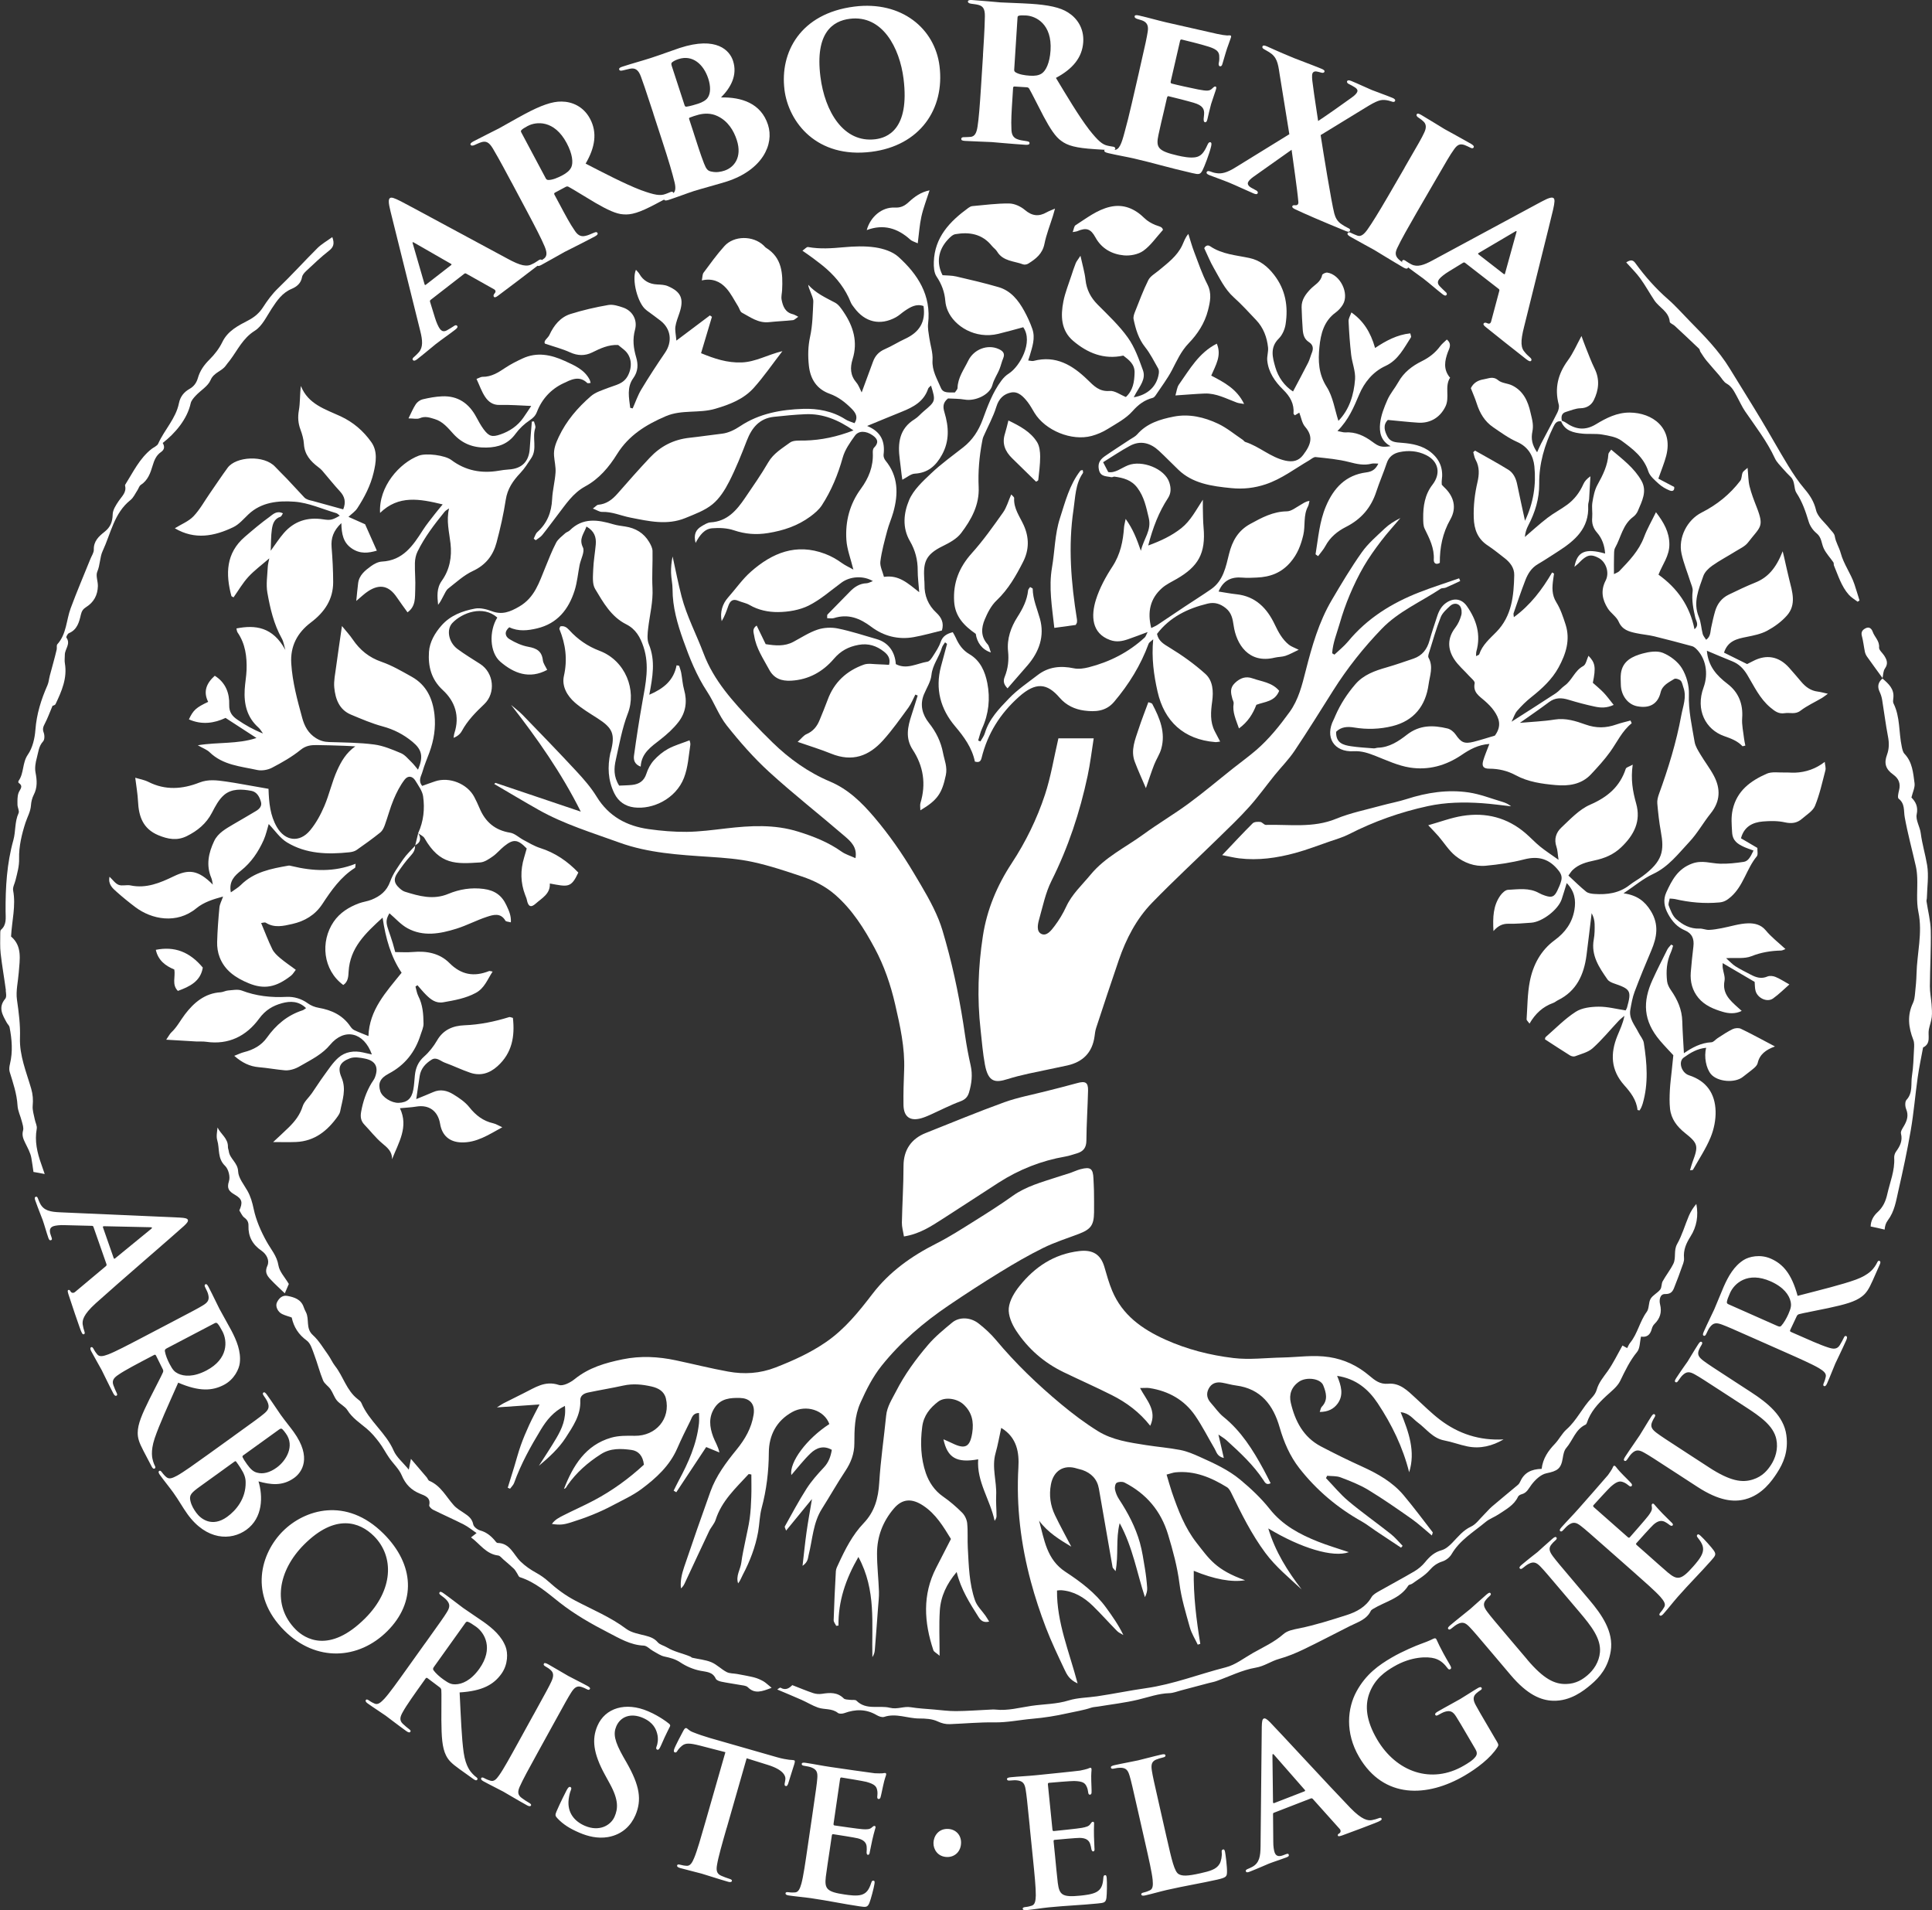
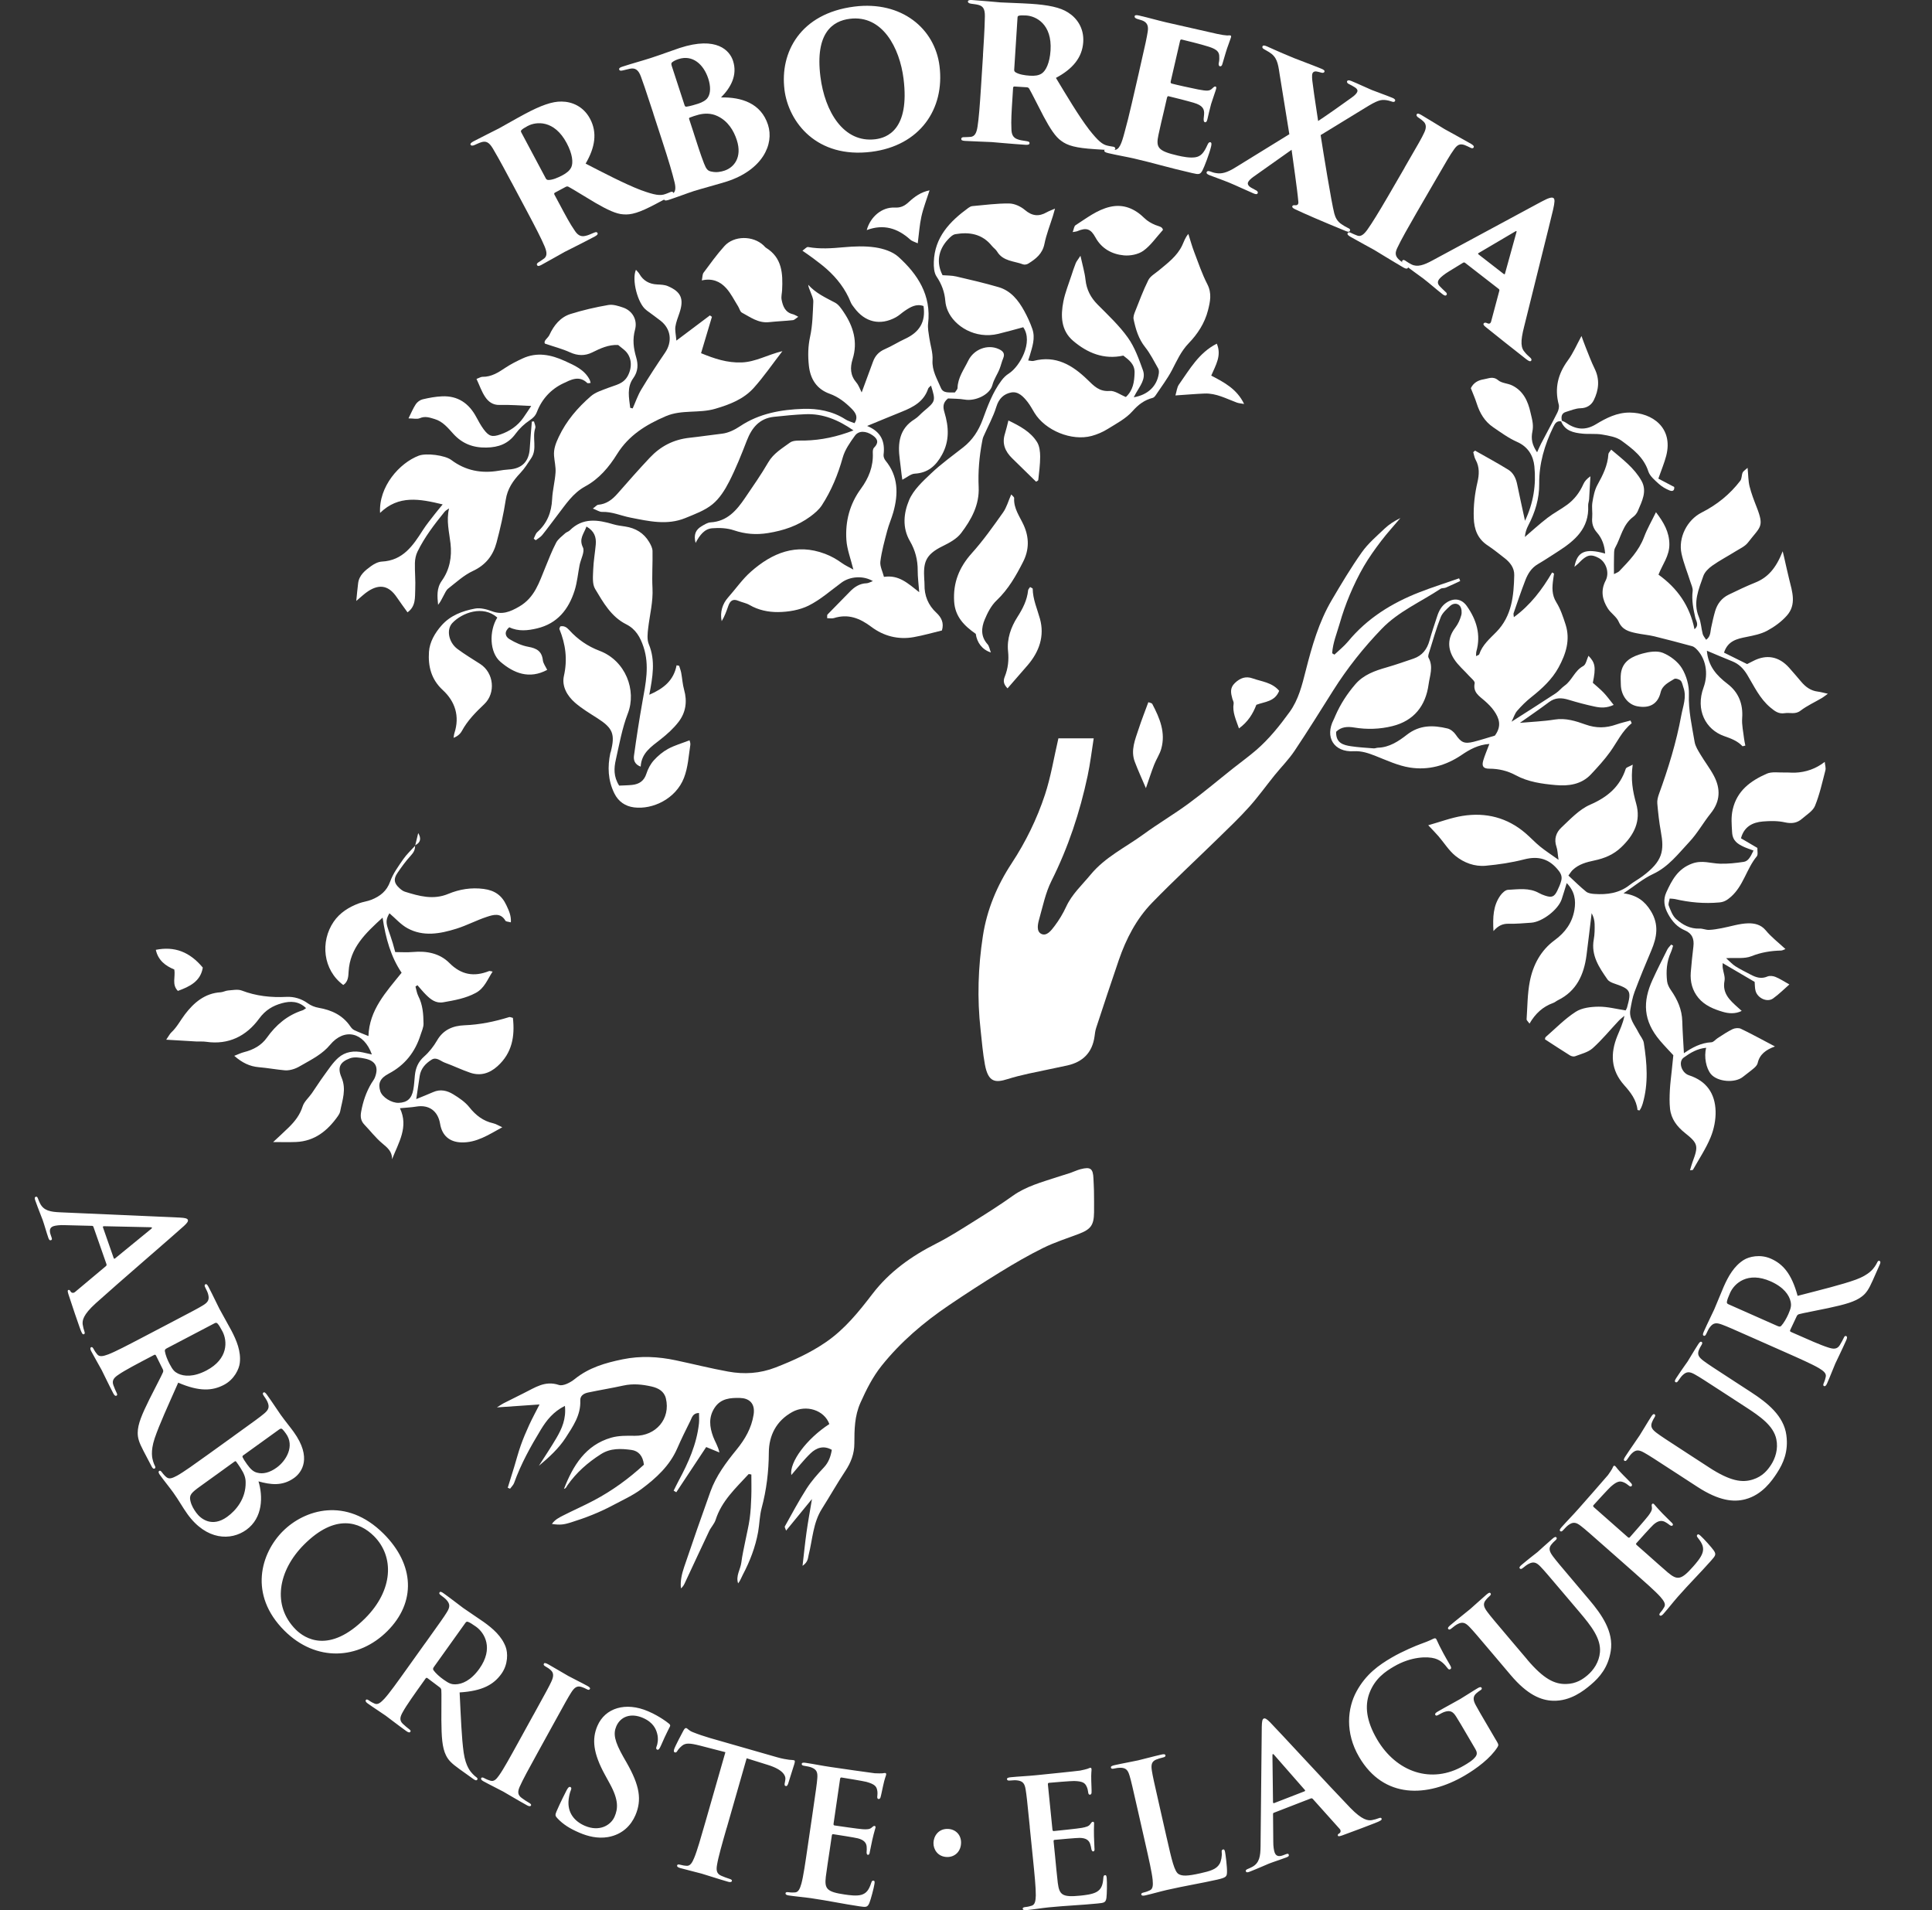
<svg xmlns="http://www.w3.org/2000/svg" viewBox="0 0 649.94 642.47">
  <rect x="0" y="0" width="649.94" height="642.47" fill="#333333" stroke="none" />
  <g fill="#fff">
    <path d="M356.06 248.33h11.87c-.68 4.31-1.17 8.51-2.05 12.64-2.61 12.26-6.52 24.05-12.16 35.31-2 3.99-2.91 8.54-4.14 12.89-.48 1.69-.98 4.1.73 4.93 1.82.88 3.35-1.19 4.4-2.57 1.55-2.03 2.9-4.28 3.97-6.6 1.95-4.23 5.36-7.29 8.23-10.78 4.86-5.89 11.76-9.16 17.78-13.55 4.94-3.61 10.24-6.72 15.17-10.35 5.15-3.78 10.03-7.92 15.04-11.89 2.59-2.06 5.29-3.99 7.79-6.16 4.28-3.72 7.81-8.13 11.13-12.71 3.03-4.17 4.21-9.1 5.45-13.97 2.09-8.21 4.41-16.34 8.74-23.69 3.22-5.47 6.48-10.95 10.15-16.12 2.1-2.96 4.98-5.4 7.64-7.93 1.5-1.42 3.28-2.55 5.3-3.54-2.17 2.57-4.45 5.06-6.49 7.74-2.08 2.73-4.09 5.54-5.81 8.49-1.78 3.06-3.33 6.28-4.71 9.54-1.33 3.14-2.46 6.39-3.4 9.66-.95 3.31-2.32 6.56-2.54 10.04.25.16.51.31.76.47 1.54-1.47 3.25-2.81 4.6-4.44 6.43-7.79 14.7-12.91 23.97-16.53 4.4-1.72 8.91-3.14 13.38-4.7.12.3.25.6.37.9-1.62.75-3.22 1.53-4.86 2.23-.55.23-1.3.09-1.77.4-6.62 4.4-14.09 7.58-19.73 13.41-6.15 6.37-11.63 13.27-16.36 20.76-4.3 6.81-8.55 13.66-13.03 20.35-1.96 2.92-4.49 5.46-6.72 8.21-2.85 3.53-5.5 7.25-8.53 10.62-3.26 3.64-6.82 7.02-10.32 10.44-7.44 7.27-15.09 14.34-22.34 21.8-5.27 5.42-8.72 12.1-11.18 19.23-2.62 7.6-5.12 15.24-7.64 22.88-.3.92-.41 1.9-.54 2.87-.75 5.41-3.93 8.57-9.16 9.74-4.3.96-8.64 1.78-12.95 2.73-2.4.53-4.79 1.12-7.12 1.85-4.04 1.27-6.52 1.23-7.65-4.9-.71-3.85-1.02-7.78-1.45-11.67-1.19-10.54-.84-21.06.77-31.54 1.36-8.87 4.77-16.98 9.67-24.44 4.74-7.21 8.51-14.92 11.2-23.05 1.98-5.98 2.98-12.29 4.54-19.02ZM216.62 492.65c-.33-3.02-1.86-4.68-4.23-4.99-3.48-.46-6.98-.66-10.26 1.44-4.4 2.81-8.22 6.15-11.21 10.42-.34.49-.5 1.11-1.19 1.23 3.07-7.86 7.26-14.73 15.89-17.21 2.5-.72 5.27-.67 7.92-.63 7.13.09 12.11-5.76 10.47-12.57-.59-2.43-2.56-3.49-4.81-4.01-3.13-.71-6.27-1.03-9.48-.32-3.95.87-7.95 1.51-11.91 2.35-1.37.29-2.68 1.04-2.6 2.69.22 4.9-2.5 8.75-4.9 12.49-2.33 3.62-5.62 6.62-9.03 9.47 1.98-3.12 4.05-6.19 5.92-9.38 1.83-3.13 3.3-6.42 2.84-10.79-3.94 1.98-6.19 4.88-8.07 7.96-3.48 5.73-6.74 11.6-9.01 17.95-.26.72-.9 1.31-1.37 1.96l-.78-.33c.72-2.31 1.44-4.62 2.15-6.94.75-2.45 1.39-4.95 2.25-7.36.82-2.3 1.78-4.57 2.8-6.79 1.05-2.28 2.26-4.49 3.49-6.92-4.82.33-9.16.63-14.34.99 1.17-.73 1.67-1.09 2.21-1.37 2.29-1.17 4.59-2.33 6.9-3.46 3.68-1.8 7.05-4.29 11.74-2.72 1.42.48 3.89-.82 5.33-1.98 4.77-3.86 10.32-5.46 16.16-6.65 6.02-1.23 11.95-.91 17.88.35 5.86 1.24 11.68 2.71 17.58 3.78 5.38.98 10.7.66 15.92-1.37 5.97-2.32 11.74-4.93 17.05-8.59 6.31-4.35 10.99-10.19 15.56-16.15 5.73-7.48 13.12-12.72 21.45-16.93 4.47-2.26 8.7-4.99 12.95-7.65 4.33-2.71 8.66-5.45 12.81-8.42 4.49-3.21 9.69-4.57 14.78-6.26 1.5-.5 3.03-.93 4.53-1.43 1.16-.39 2.28-.95 3.46-1.26 3.41-.89 4.25-.24 4.38 3.21.05 1.35.15 2.7.17 4.04.03 2.41.06 4.82.03 7.23-.06 4.37-1.09 5.74-5.22 7.31-3.99 1.51-8.1 2.81-11.92 4.7-4.93 2.43-9.7 5.21-14.39 8.09-5.85 3.59-11.63 7.33-17.31 11.18-8.48 5.74-16.23 12.33-22.66 20.38-2.99 3.75-5.09 7.96-7.06 12.34-2.04 4.53-2.06 9.1-2.08 13.81-.01 3.38-1.14 6.36-3.03 9.2-2.76 4.16-5.22 8.52-7.89 12.74-2.98 4.72-3.13 10.24-4.44 15.43-.28 1.11-.15 2.4-2.07 3.74.5-4.31.85-7.85 1.35-11.37.48-3.42 1.11-6.83 1.82-11.1-3.17 3.87-5.82 7.11-8.7 10.62-.26-.79-.55-1.2-.44-1.39 2.4-4.27 4.69-8.61 7.33-12.73 1.65-2.57 3.72-4.9 5.82-7.13 1.6-1.71 2.28-3.64 2.67-5.92-2.82-1.6-5.22-.65-7.12 1.15-2.36 2.25-4.36 4.88-6.51 7.34-.69-4.36 5.17-12.22 12.8-17.16-1.71-4.7-7.8-6.64-12.48-4.05-5.39 2.98-7.85 7.92-7.88 13.64-.04 6.39-.78 12.55-2.43 18.7-.69 2.58-.7 5.33-1.17 7.98-.92 5.1-2.76 9.89-5.18 14.47-.49.93-.82 1.94-1.55 2.84-.86-2.52.79-4.68 1.08-7.02.3-2.41.86-4.78 1.33-7.17.49-2.53 1.13-5.03 1.48-7.58.33-2.42.46-4.87.54-7.32.09-2.52.02-5.04.02-7.52-.49-.06-.85-.21-.94-.11-4.3 4.67-9.05 8.99-11.07 15.33-.43 1.36-1.56 2.49-2.19 3.81-2.78 5.86-5.5 11.75-8.25 17.62-.28.59-.62 1.16-1.24 1.64-.27-2.52.32-4.9 1.08-7.17 2.86-8.47 5.81-16.92 8.83-25.34 1.91-5.34 5.29-9.84 8.82-14.17 2.85-3.5 5-7.21 5.72-11.74.63-3.99-1.72-5.56-4.59-5.62-3.13-.07-6.41.1-8.51 3.27-2.12 3.21-1.72 6.48-.51 9.76.61 1.67 1.66 3.18 2.1 5.3-1.4-.57-2.79-1.15-4.44-1.82-3.27 4.94-6.67 10.07-10.06 15.2-.3-.18-.59-.35-.89-.53.55-1.09 1.07-2.19 1.64-3.26 3.28-6.08 6.1-12.33 6.87-19.3.13-1.16.02-2.34.02-3.57-2.11.02-2.37 1.56-2.93 2.68-1.54 3.06-3.04 6.14-4.41 9.27-2.55 5.84-7.09 9.96-12.01 13.63-2.91 2.17-6.33 3.7-9.56 5.43-4.54 2.43-9.32 4.29-14.24 5.82-2.19.68-3.54.93-6.34.49 1.02-1.44 2.4-2.13 3.71-2.8 3.47-1.77 7.05-3.33 10.48-5.15 6.09-3.23 11.64-7.25 16.74-11.95Z" />
-     <path d="M288.78 523.65c-4.35 7.55-6.8 14.91-6.71 23.08-.25.03-.5.07-.76.1-.3-.64-.88-1.28-.86-1.91.17-5.49.43-10.99.74-16.48.05-.82.49-1.63.85-2.4 2.27-4.92 4.72-9.79 8.49-13.73 3.72-3.89 4.93-8.41 5.25-13.63.46-7.54 1.58-15.03 2.33-22.55.3-3.05 1.97-5.52 3.29-8.1 2.91-5.71 6.68-10.88 10.83-15.73 2.36-2.77 5.25-5.12 8.07-7.46 2.39-1.99 6.15-1.87 8.92.3 2.1 1.65 4.12 3.49 5.82 5.53 6.6 7.91 14 15.01 21.9 21.58 3.94 3.28 8.07 6.4 12.43 9.1 4.87 3.02 10.58 3.81 16.16 4.69 3.87.61 7.8.91 11.64 1.67 2.24.44 4.42 1.38 6.53 2.33 4.76 2.14 9.56 4.33 13.57 7.67 3.56 2.96 7.01 6.21 9.87 9.82 4.32 5.46 10.06 8.51 16.26 10.98 3.26 1.3 6.64 2.28 10.36 3.54-5.3 1.91-16.1-1.35-27.1-7.98 2.39 7.91 6.49 14.34 11.22 20.51-4.24-3.96-8.67-7.53-12.21-12.29-4.67-6.3-8.06-13.17-11.44-20.12-.36-.74-.83-1.58-1.49-1.98-5.29-3.25-10.87-5.62-17.29-4.99-.83.08-1.64.41-3 .76.62 2.06 1.14 4.01 1.79 5.92 2.08 6.04 4.36 12.03 8.36 17.11 4.2 5.34 6.41 9.01 16.26 12.51-4.48.74-10.36-.32-17.27-3.18-.14 8.33.87 16.46 2.2 24.57-.29.09-.58.18-.86.27-.9-1.92-2.08-3.77-2.65-5.79-1.36-4.89-2.88-9.81-3.51-14.82-.72-5.65-2.19-11.02-3.82-16.42-2.4-7.95-7.31-13.74-14.65-17.49-.71-.36-1.95-.31-2.64.09-.48.28-.72 1.52-.57 2.23.24 1.16.73 2.34 1.39 3.33 2.98 4.54 5.5 9.32 6.98 14.55.79 2.82 1.21 5.75 1.69 8.65.36 2.17.62 4.37.77 6.57.07 1.01-.23 2.05-.75 3.13-2.7-8.15-4.04-16.69-8.5-24.9-1.38 5.47-.31 10.65-1.38 16.15-.64-.83-.96-1.06-1.01-1.34-1.55-8.8-3.05-17.6-4.6-26.4-.56-3.2-2.55-5.23-5.56-6.29-.58-.2-1.2-.29-1.78-.48-4.44-1.46-7.93.71-8.8 5.35-.68 3.62-.19 7.07 1.37 10.33 1.73 3.61 3.68 7.12 5.48 10.59-3.82-2.31-7.89-4.73-10.84-8.75 1.78 6.4 2.52 13.05 8.89 17.22 5.08 3.33 10.04 7.03 13.69 12.07 2.08 2.87 4.12 5.75 5.78 9.18-.71-.44-1.55-.77-2.12-1.35-2.74-2.78-5.33-5.71-8.12-8.44-2.96-2.88-6.39-4.97-10.66-5.28-.47-.03-.95.06-1.42.1-.1 10.75 4.09 20.51 6.92 31.24-2.75-1.2-3.62-3-4.42-4.7-2.19-4.65-4.42-9.3-6.26-14.1-1.92-5.03-3.62-10.16-5.02-15.36-3.4-12.62-4.97-25.41-4.21-38.55.27-4.7-.35-9.95-5.78-13.23-.65 2.95-1.12 5.77-1.9 8.49-1.36 4.78.43 9.47.2 14.22-.11 2.32.12 4.65.12 6.98 0 .54-.28 1.07-.64 1.57-1.48-7.08-6.09-13.18-5.53-20.69-7.23 1.32-10.36-.49-11.68-6.73 1.1.49 2.07.89 3 1.35 4.35 2.12 5.91 1.23 6.67-3.46.6-3.77-.06-6.99-2.96-9.65-2.13-1.95-6.22-2.64-8.5-.9-2.73 2.09-4.86 4.66-5.35 8.39-.7 5.34-.5 10.67 1.21 15.64 1.02 2.96 2.9 5.89 5.79 7.88 2.3 1.59 4.46 3.46 6.44 5.44.88.88 1.55 2.3 1.68 3.54.28 2.75.05 5.55.21 8.32.33 5.96.44 11.99 2.44 17.68.66 1.88 2.32 3.41 3.51 5.11.39.56.73 1.15 1.23 1.97-1.94.47-2.83-.38-3.57-1.54-2.93-4.64-5.92-9.25-7.36-15.14-3.39 4.01-5.38 8.24-5.67 13.03-.3 4.75-.07 9.53-.07 15.14-1.17-1.01-1.92-1.33-2.09-1.85-3.13-9.36-3.76-18.66.95-27.77 1.63-3.15 3.24-6.31 4.96-9.66-2.54-4.12-5.06-8.42-9.41-11.26-3.61-2.36-6.85-2.43-9.78 1-3.74 4.38-5.68 9.46-5.68 15.16 0 4.25.5 8.5.65 12.76.06 1.82-.18 3.66-.31 5.48-.35 4.77-.7 9.54-1.09 14.31-.06.78-.33 1.54-.81 2.3-.3-11.12 1.38-22.46-4.71-33.7ZM166.65 263.29c9.58 3.23 19.15 6.46 28.73 9.69-6.52-13.04-14.64-24.59-23.44-35.88 1.3 1.11 2.69 2.14 3.88 3.36 6.05 6.25 12.11 12.49 18.02 18.86 2.5 2.69 4.97 5.51 6.88 8.63 4.06 6.63 10.1 9.87 17.48 10.91 4.24.6 8.56.96 12.83.92 4.39-.05 8.79-.64 13.17-1.15 8.2-.95 16.27-1.45 24.4 1.1 5.18 1.62 10.05 3.54 14.48 6.68 1.33.95 3 1.43 4.71 2.22.64-3.65-1.56-5.61-3.59-7.36-8.44-7.27-17.23-14.14-25.45-21.64-5.18-4.73-9.87-10.09-14.24-15.59-2.71-3.41-4.21-7.75-6.63-11.42-3.55-5.38-5.9-11.3-8.03-17.28-1.96-5.51-3.61-11.18-3.6-17.16 0-1.83-.45-3.65-.5-5.48-.05-1.88.14-3.76.52-5.54 1 4.49 1.86 9.02 3.02 13.47 1.74 6.64 4.98 12.73 7.39 19.13 3.47 9.21 9.91 16.19 16.48 23.13 2.19 2.31 4.42 4.59 6.71 6.81 5.67 5.52 12.02 10.07 19.33 13.15 6.17 2.6 10.75 7.11 14.95 12.06 5 5.89 9.39 12.21 13.35 18.88 3.02 5.07 6.09 10.08 8.3 15.55.96 2.38 1.65 4.88 2.34 7.35 2.91 10.37 4.99 20.9 6.52 31.56.49 3.39 1.12 6.77 1.88 10.12.7 3.1.33 6.09-.55 9.05-.43 1.46-1.25 2.39-2.87 2.99-3.45 1.27-6.74 2.99-10.1 4.5-1.01.45-2.03.89-3.09 1.19-3.78 1.07-5.93-.47-5.99-4.49-.06-3.9.06-7.81.22-11.72.29-7.54-1.35-14.8-3.02-22.07-1.51-6.57-3.67-12.92-6.87-18.88-3.56-6.62-7.52-12.93-13.26-17.96-3.3-2.89-7.14-4.81-11.21-6.18-5.44-1.83-10.92-3.66-16.52-4.88-4.76-1.04-9.69-1.41-14.57-1.73-10.28-.68-20.63-1.28-30.36-4.81-9.18-3.33-18.61-6.18-27.19-11.02-5.01-2.83-9.94-5.79-14.9-8.69.14-.12.28-.25.42-.37Z" />
-     <path d="M505.8 484.13c-3.77 2.2-7.79 3.22-12.1 2.36-2.64-.53-5.2-1.52-7.84-2.02-3.91-.73-6.03-3.92-8.93-6.05-1.64-1.21-2.82-3.15-5.74-3.45 2.74 6.7 5.06 13.23 2.86 20.21-2.11-8.44-5.86-16.11-10.6-23.25-3.09-4.65-7.25-8.22-13.63-9.18 1.38 3.31 2.26 6.41.2 9.29-1.33 1.84-3.27 2.84-6.05 2.85.29-.77.34-1.39.68-1.74 2.21-2.28 1.46-4.81.5-7.21-.95-2.37-5.71-2.91-8.14-1.24-2.6 1.78-3.42 4.36-2.78 7.09 1.43 6.14 4.22 11.57 10.11 14.67 4.55 2.39 9.16 4.66 13.84 6.78 5.27 2.4 10.26 5.19 14.02 9.67 3.39 4.04 6.54 8.28 9.77 12.45.08.11-.11.43-.29 1.07-2.33-1.93-4.43-3.9-6.76-5.55-4.79-3.37-9.61-6.73-14.62-9.77-2.9-1.76-6.14-3.01-9.32-4.22-1.37-.52-3-.38-4.51-.54-.13.26-.26.53-.4.79 2.51 2.6 4.81 5.44 7.57 7.75 4.6 3.85 9.52 7.31 14.23 11.04 1.47 1.16 2.67 2.65 3.99 3.99-.18.21-.36.41-.54.62-2.87-1.91-5.75-3.81-8.62-5.73-1.53-1.02-2.97-2.18-4.57-3.08-8.2-4.59-15.28-10.57-21.03-17.93-3.13-4.01-5.19-8.73-6.62-13.73-2.12-7.42-6.28-13-14.66-14.08-1.57-.2-3.1-.67-4.66-.94-1.98-.35-3.64.18-4.59 2.08-.87 1.74-.49 3.32.79 4.74 1.4 1.55 2.59 3.35 4.2 4.65 5.98 4.81 9.92 11.12 13.51 17.72.81 1.49 1.55 3.01 2.38 4.62-1.44.77-1.94-.3-2.41-1.02-3.41-5.18-7.93-9.33-12.46-13.45-.71-.64-1.57-1.12-2.69-1.9.63 2.75 1.17 5.12 1.81 7.88-2.28-.52-2.45-2.04-3.1-3.14-2.18-3.7-4.11-7.56-6.53-11.09-3.66-5.33-8.95-8.27-15.32-9.28-.83-.13-1.7-.02-3.23-.02 2.15 4.09 5.82 7.55 3.43 12.7-3.63-4.62-8.01-7.84-12.91-10.31-5.32-2.68-10.78-5.09-16.15-7.68-6.65-3.2-12.07-7.92-16.08-14.05-1.42-2.17-2.67-5.07-2.45-7.5.24-2.61 1.91-5.35 3.64-7.5 5.12-6.4 11.59-10.72 20.02-11.72 4.53-.54 7.27 1.07 8.51 5.35.78 2.7 1.54 5.42 2.62 8.01 3.43 8.18 10.04 12.88 17.89 16.42 7.32 3.3 15.02 5.24 22.87 6.19 5.41.66 10.98-.07 16.49-.17 5.25-.1 10.46-.96 15.76-.14 5.15.79 9.57 2.94 13.45 6.21 1.93 1.62 3.59 3 6.42 2.75 3.91-.35 6.52 2.35 9.16 4.78 2.7 2.48 5.3 5.08 8.2 7.3 6.26 4.78 13.36 7.09 21.45 6.64Zm-201.71-68.27c-.28-1.79-.72-3.22-.69-4.64.13-6.36.55-12.72.55-19.07 0-5.53 2.76-9.22 7.47-11.08 8.79-3.49 17.53-7.12 26.43-10.34 4.58-1.65 9.43-2.53 14.17-3.75 3.44-.89 6.89-1.72 10.3-2.68 2.81-.79 3.77-.28 3.71 2.5-.13 5.61-.52 11.22-.56 16.83-.02 2.41-1.05 3.65-3.17 4.28-1.29.38-2.57.84-3.89 1.07-8.1 1.4-15.59 4.36-22.5 8.8-6.28 4.04-12.51 8.16-18.8 12.18-3.88 2.48-7.73 5.06-13 5.9ZM1.92 333.12c.12.93.34 2.22-.15 2.79-2.49 2.93-.93 5.45.5 8.04.29.53.84.99.95 1.54.79 4.1 1.13 8.2.14 12.33-.21.86-.35 1.86-.11 2.67 1.15 3.73 2.42 7.4 2.65 11.37.1 1.77.99 3.49 1.43 5.26.26 1.02.69 2.18.43 3.11-.46 1.62.08 2.84.73 4.18.79 1.64 1.76 3.3 2.06 5.06.27 1.56.49 3.13.71 4.7 1.26.22 2.53.43 3.78.7-.37-1.1-.75-2.2-1.14-3.3-1.39-3.89-2.29-7.75-1.54-11.92.18-.98-.46-2.09-.66-3.15-.29-1.53-.84-3.1-.7-4.6.19-1.98.05-3.83-.5-5.72-1.63-5.62-3.99-11.16-3.78-17.11.15-4.36-.4-8.54-1.01-12.81-.42-2.96.37-6.09.6-9.15.34-4.4 1.23-8.92-2.59-12.12.29-5.37 1.67-10.35.7-15.5-.2-1.06.52-2.28.8-3.44.58-2.4 1.28-4.64 1.21-7.32-.1-4.01.89-8.17 2.15-12.04.63-1.93 1.7-3.7 1.84-5.84.08-1.19.39-2.46.93-3.51 1.27-2.45 1.11-4.86.61-7.48-.31-1.58-.01-3.38.43-4.97.52-1.88.61-3.92 2.12-5.55.54-.58.52-2.1.18-2.97-.48-1.24-.1-2.03.43-3.06.92-1.77 1.6-3.66 2.56-5.93-.01 0 .8-.14 1.01-.57 2.06-4.34 4-8.72 3.13-13.75-.16-.91 0-1.88-.01-2.81-.02-1.93 2.07-3.67.53-5.8-.15-.2.4-1.3.83-1.48 2.8-1.16 3.46-3.72 4.03-6.21.28-1.23.77-1.94 1.77-2.57 2.6-1.61 3.89-4.05 3.96-7.06.04-1.63-.78-3.51-.2-4.85.98-2.29.84-4.88 1.8-6.93 2.76-5.89 3.82-12.76 9.37-17.17 1.01-.8 1.58-2.16 2.33-3.28.4-.59.59-1.45 1.13-1.8 2.39-1.53 3.26-4.03 3.98-6.46.55-1.86 1.22-3.49 2.8-4.58 1.28-.89 1.28-1.92.6-3.07 4.2-3.27 8.24-8 9.41-13.34.21-.96 1.02-1.85 1.73-2.61 1.65-1.76 4.08-3.13 4.95-5.18 1.1-2.62 3.78-2.95 5.14-4.9.42-.61.91-1.16 1.36-1.75 2.61-3.45 4.34-7.44 8.38-9.96 2.5-1.56 3.99-4.85 5.73-7.5 1.77-2.68 3.5-5.25 6.65-6.58 1.7-.72 3.15-1.84 3.52-3.96.13-.75.8-1.51 1.4-2.07 2.49-2.32 4.95-4.69 7.63-6.78 1.51-1.17 2-2.33 1.15-4.62-1.88 1.37-3.61 2.33-4.97 3.68-4.46 4.43-8.67 9.11-13.2 13.46-2.06 1.98-3.65 4.16-5.18 6.53-1.13 1.76-2.73 3.2-4.83 4.3-3.37 1.77-6.96 3.49-8.82 7.36-1.05 2.17-2.63 4.2-4.36 5.91-1.81 1.8-3.15 3.71-3.85 6.14-.45 1.56-1.27 2.81-2.8 3.67-1.86 1.05-3.13 2.56-3.59 4.86-1.04 5.14-4.89 8.91-6.97 13.57-.35.78-1.5 1.2-2.27 1.81-4.02 3.18-6.15 7.75-8.8 11.95-.06.1-.11.25-.08.35.58 2.28-1.07 3.57-2.15 5.19-.92 1.37-1.98 2.98-2.01 4.52-.06 2.49-.77 4.27-2.72 5.81-1.91 1.51-3.72 3.14-3.63 6.02.03 1.01-.72 2.05-1.13 3.08-2.23 5.54-4.59 11.04-6.66 16.64-1.49 4.03-1.36 8.64-4.48 12.1-.33.36-.09 1.2-.22 1.78-.33 1.43-.71 2.84-1.09 4.26-.4 1.52-.84 3.03-1.23 4.55-.28 1.07-.35 2.21-.79 3.2-2.12 4.8-3.65 9.68-4.05 15-.21 2.84-.94 6.02-2.52 8.3-1.95 2.8-1.26 6.24-3.15 8.87-.11.15-.08.58.03.66 1.79 1.2.38 2.18-.04 3.39-.43 1.21-.36 2.62-.35 3.94 0 .96.71 2.11.37 2.84-1.34 2.92-.94 6.16-1.74 9.03-2.22 7.93-2.68 15.92-2.63 24.03.01 2.16.43 4.48-1.55 6.18-.21.18-.24.67-.24 1.01.01 2.32-.13 4.67.13 6.97.47 4.14 1.21 8.25 1.76 12.38Z" />
-     <path d="M518.62 494.06c.41-3.54 2.2-6.09 4.46-8.45 1.43-1.5 2.38-3.5 3.92-4.86 3.45-3.05 5.29-7.29 8.42-10.56.74-.77 1.45-1.75 1.72-2.76.69-2.46 2.28-4.28 3.71-6.29 1.88-2.66 3.29-5.64 4.96-8.6.28.15.92.52 1.58.88.32-.59.56-1.25.98-1.76 2.55-3.12 3.23-7.21 5.62-10.45.85-1.15.54-3.11 1.29-4.38.73-1.23 2.32-1.94 3.23-3.11.56-.71.37-1.96.83-2.79 1.11-2.01 2.58-3.83 3.59-5.88 1-2.04.02-4.43 1.28-6.66 1.68-2.97 2.61-6.34 3.96-9.51.6-1.41 1.44-2.72 2.49-3.95.76 3.97.14 7.65-1.98 10.98-1.43 2.25-2.42 4.48-2.16 7.25.11 1.13-.5 2.35-.9 3.5-.63 1.84-1.33 3.67-2.05 5.48-.62 1.55-.89 3.15-3.42 3.09-1.79-.04-2.04 2.1-1.69 3.47.67 2.67 0 4.76-1.91 6.63-.42.41-.72 1.03-.87 1.6-.48 1.9-1.56 2.97-3.62 2.61-.45 1.9-.34 3.97-1.33 5.16-2.44 2.97-4.01 6.3-5.66 9.7-.96 1.99-2.99 3.52-4.69 5.09-2.81 2.6-5.34 5.36-6.55 9.08-.07.22-.24.5-.43.59-3.43 1.58-4.27 5.29-6.5 7.85-.73.84-.98 2.2-1.17 3.37-.58 3.66-1.82 4.37-5.51 5.14-1.9.4-3.8 2.22-5.04 3.88-.97 1.3-1.54 2.72-3.3 3.17-.45.12-1.02.44-1.2.83-1.34 2.86-4.03 4.24-6.47 5.88-1.41.95-3.11 1.52-4.4 2.59-4.04 3.37-8.7 6.09-11.47 10.83-.62 1.07-1.89 2.08-3.08 2.46-1.86.59-3.11 1.54-4.4 3.01-1.57 1.8-3.81 3.04-5.78 4.48-.39.28-1.09.29-1.31.64-2.74 4.39-7.77 5.36-11.8 7.81-.31.19-.68.41-.82.71-1.43 2.94-4.4 3.77-7.03 5.09-5.2 2.61-10.34 5.34-15.58 7.85-2.66 1.28-5.44 2.42-8.28 3.21-2.7.75-4.88 2.44-7.84 2.94-4.54.77-8.84 2.96-13.25 4.52-.81.29-1.67.43-2.51.65-3.11.82-6.21 1.66-9.32 2.47-1.31.34-2.63.89-3.96.93-3.66.11-7.03 1.36-10.52 2.19-4.44 1.06-9.02 1.58-13.53 2.33-.74.12-1.51.13-2.21.36-2.63.89-5.37 1.29-8.03 1.89-3.92.88-7.72 1.49-11.74 1.84-4.27.37-8.49 1.29-12.87 1.22-4.95-.08-9.91.4-14.87.59-1.47.06-2.77-.25-4.21-.93-1.81-.85-4.08-.97-6.16-.97-3.94 0-7.77-1.88-11.79-.54-.7.23-1.78-.15-2.5-.58-3.55-2.1-7.16-2.05-10.92-.68-.64.23-1.7.29-2.15-.07-2.01-1.61-4.54-1.04-6.7-1.8-1.9-.67-3.65-1.76-5.51-2.59-2.67-1.18-5.37-2.29-8.19-3.49.2-.12.89-.74 1.11-.6 1.78 1.05 3.01.06 3.95-.87 2.53.98 4.77 1.93 7.08 2.7.91.3 1.99.37 2.94.22 2.65-.41 5.15-.58 7.28 1.55.43.43 1.39.37 2.11.48.73.11 1.77-.13 2.17.28 3.3 3.3 7.58 1.47 11.28 2.39 2.5.62 4.64-.58 6.98-.19 2.56.42 5.17.54 7.77.77 2.47.21 4.94.55 7.41.54 3.71-.02 7.42-.31 11.13-.48.75-.03 1.5-.11 2.24-.03 4.13.45 8.05-.67 12.07-1.26 4.17-.61 8.4-.54 12.55-1.83 3.02-.93 6.34-.91 9.51-1.38 5.5-.81 10.98-1.96 16.44-2.73 9.29-1.32 17.91-4.75 26.87-7.02 3.24-.82 6.11-3.11 9.11-4.81 3.5-1.98 7.18-3.63 10.27-6.35 1.4-1.24 3.44-1.56 5.44-1.97 5.32-1.09 10.52-2.75 15.71-4.4 3.43-1.09 6.56-2.73 8.49-6.06.52-.89 1.64-1.5 2.6-2.05 3.93-2.24 7.94-4.35 11.83-6.65 1.34-.79 2.6-1.86 3.58-3.06 1.52-1.86 3.11-3.36 5.57-4.04 1.32-.36 2.55-1.43 3.54-2.45 1.97-2.02 3.63-4.22 6.38-5.5 1.67-.78 2.88-2.57 4.27-3.93.95-.93 1.8-1.99 2.81-2.85 2.87-2.46 5.81-4.83 8.7-7.27.35-.3.61-.76.81-1.19 1.32-2.93 3.74-4.07 7.1-4.17Zm115.39-80.53c.08-1.1.36-2.15 1.05-3.06 2.28-3.02 2.78-6.5 3.55-9.91 1.55-6.8 3.03-13.63 4.2-20.5 1.01-5.88 1.49-11.85 2.33-17.76.47-3.35 1.19-6.67 1.8-10 2.79-1.35 1.53-3.97 1.95-6.08.28-1.4.81-2.76.97-4.17.15-1.4.03-2.84-.07-4.25-.15-2.05-.58-4.09-.56-6.13.04-6.26.42-12.52.29-18.77-.07-3.27-.95-6.51-1.43-9.77-.05-.32.11-.67.12-1 .09-3.73.69-7.54.09-11.16-.59-3.58-1.68-7.1-2.15-10.75-.27-2.15-1.76-4.4-1.36-6.32.54-2.61-.35-4.22-1.77-5.67.42-1.78 1.24-3.37 1.05-4.81-.47-3.47-.71-7.1-3.39-9.9-.54-.57-.73-1.55-.91-2.38-1.04-4.83-.49-9.97-2.79-14.58-.25-.49-.1-1.22-.04-1.83.34-3.06-1.66-4.79-3.66-6.52-1.45 1.23-1.81 2.68-.96 4.47.41.87.71 1.83.86 2.78.67 4.08 1.17 8.2 1.95 12.26.41 2.12.42 4.09-.33 6.13-1.06 2.87-.47 4.83 2.06 6.64 1.93 1.38 2.57 3.06 1.99 5.34-.23.92-.57 2.45-.14 2.79 2.2 1.71 1.65 4.04 2.06 6.27 1 5.52 2.49 10.96 3.73 16.45.29 1.3.42 2.64.47 3.98.14 3.81-.37 7.73.39 11.4 1.47 7.08-.47 13.91-.63 20.86-.05 2.2-.27 4.4-.5 6.59-.11 1.07-.23 2.2-.68 3.15-2.02 4.2-1.52 8.28.11 12.44.36.92.29 2.05.23 3.08-.16 3.01-.22 6.04-.69 9-.43 2.71.38 5.69-1.85 8.1-.55.59-.48 2.2-.1 3.1.86 2.08.33 3.79-.69 5.56-.48.83-1.25 1.9-1.06 2.65.61 2.43-.32 4.23-1.65 6.06-.41.56-.67 1.4-.63 2.09.26 4.29-1.42 8.19-2.33 12.25-.53 2.37-1.42 4.35-3.25 6.03-1.45 1.33-2.3 2.93-2.34 4.83 1.58.31 3.15.67 4.71 1.05ZM259.6 567.66c-3.36 1.3-5.69 2.14-8.02-.18-.59-.59-1.8-.62-2.75-.8-2.05-.38-4.12-.64-6.16-1.07-.68-.14-1.64-.48-1.88-1-1.07-2.34-3.1-2.26-5.21-2.68-2.33-.46-4.69-1.46-6.67-2.78-1.73-1.16-3.47-1.59-5.4-2-1.36-.29-2.6-1.2-3.86-1.89-1.05-.58-2.03-1.74-3.08-1.78-4.53-.2-8.15-2.43-12-4.41-5.73-2.94-11.34-6.17-16.31-10.08-4.24-3.34-8.15-6.86-13.4-8.54-.4-.13-.61-.86-.92-1.31-.35-.51-.62-1.09-1.06-1.51-1.15-1.09-2.36-2.11-3.56-3.14-.55-.47-1.09-1.24-1.7-1.31-4.13-.49-6.14-3.89-9.17-6.1.61-.47 1.06-.82 1.87-1.45-1.52-1.03-2.83-2.13-4.32-2.89-3.4-1.73-6.9-3.26-10.31-4.96-.57-.28-1.39-1.11-1.3-1.51.59-2.63-1.46-3.22-3.08-3.88-3-1.22-4.9-3.17-6.17-6.19-.92-2.17-2.85-3.9-4.23-5.9-1.19-1.71-2.13-3.59-3.39-5.23-1.25-1.64-2.61-3.27-4.19-4.59-2.3-1.93-4.82-3.54-6.47-6.2-.81-1.3-2.51-2.02-3.52-3.24-.91-1.1-1.33-2.58-2.14-3.77-.73-1.07-2.04-1.83-2.51-2.97-1.16-2.81-1.89-5.79-2.97-8.64-.64-1.69-1.2-3.82-2.52-4.78-2.79-2.03-4.38-4.56-5.07-7.76-1.13-.4-2.21-.68-3.2-1.15-1.5-.71-2.41-2.65-1.75-3.96.68-1.35 1.77-2.48 3.51-2.15 2.36.45 4.6 1.17 5.48 3.78.19.57.45 1.12.73 1.66 1.27 2.41-.16 5.47 2.34 7.73 2.05 1.85 3.51 4.38 5.15 6.66.85 1.18 1.41 2.56 2.3 3.7 2.8 3.54 3.86 8.24 7.61 11.15.48.37 1.05.79 1.27 1.32 2.53 6.05 8.23 9.98 10.85 16.03.97 2.23 3.1 3.96 5.1 6.4.31-1.54.46-2.32.72-3.62 1.93 2.26 3.64 4.24 5.32 6.23.31.37.47.99.85 1.15 3.89 1.64 5.64 5.32 8.23 8.21.96 1.08 2.29 1.85 3.52 2.67 1.43.95 2.67 1.87 3.04 3.78.16.82 1.39 1.77 2.32 2.03 2.02.56 3.49 1.72 4.8 3.22.32.37.7.98 1.06.99 4.23.05 5.38 3.97 7.72 6.23 1.64 1.58 3.36 2.76 5.31 3.83 1.48.81 2.89 1.82 4.13 2.94 2.75 2.48 5.61 4.62 8.97 6.39 5.77 3.04 11.86 5.53 17.15 9.5 1.76 1.32 4.29 1.72 6.52 2.3 1.6.42 2.96.9 4.1 2.23.71.83 2.06 1.09 3.06 1.7 2.46 1.5 5.31 2 7.92 3.1.22.09.4.34.62.39 2.14.49 4.41.67 6.41 1.5 1.86.77 3.35 2.38 5.16 3.31 1.02.53 2.37.43 3.57.66 1.92.36 3.85.69 5.75 1.17 1.04.27 2.06.73 3.01 1.26.78.44 1.43 1.11 2.8 2.21Zm151.54-280.04c3.68-3.87 6.9-7.36 10.27-10.71.52-.52 1.72-.55 2.58-.46.65.07 1.25 1.01 1.86.99 7.91-.21 15.88 1.13 23.63-2.06 4.84-1.99 10.09-3.03 15.17-4.43 2.83-.78 5.74-1.29 8.52-2.19 6.84-2.21 13.83-3.28 20.93-2.23 3.84.57 7.55 2.05 11.31 3.16 1.03.3 2.02.75 2.94 1.5-3.26-.36-6.5-.82-9.77-1.05-6.1-.42-12.2-.32-18.22.98-9.27 2.01-18.14 5.15-26.59 9.47-2.05 1.05-4.32 1.69-6.52 2.45-3.82 1.32-7.6 2.78-11.49 3.84-6.18 1.69-12.49 2.59-18.92 1.81-1.69-.21-3.35-.63-5.7-1.08ZM547.05 88.26c1.73-1.13 2.43-.68 3.11.25 3.23 4.45 6.81 8.5 11 12.16 2.57 2.24 4.89 4.9 7.31 7.36 4.85 4.93 9.77 9.92 13.42 15.91 3.5 5.73 7.09 11.42 10.55 17.18 3.08 5.13 5.98 10.37 9.1 15.48 1.66 2.71 3.43 5.4 5.49 7.81 1.85 2.17 3.21 4.27 3.91 7.2.54 2.27 2.94 4.09 4.5 6.12.65.85 1.65 1.67 1.79 2.61.32 2.06 1.49 3.78 1.99 5.66 1.02 3.79 3.42 6.89 4.63 10.53.6 1.8 1.14 3.62 1.71 5.43-.22.14-.43.28-.65.42-1-.78-2.15-1.42-2.97-2.36-2.49-2.82-3.55-6.41-4.98-9.8-.14-.33 0-.8-.19-1.08-1.08-1.58-2.47-3-3.26-4.71-.79-1.68-.66-3.67-2.4-5.07-1.19-.96-2.22-2.46-2.66-3.92-1.03-3.4-2.13-6.65-4.13-9.69-.94-1.43-.36-3.8-1.88-5.3-.92-.91-1.83-1.84-2.67-2.82-.96-1.12-2.09-2.19-2.69-3.49-2.64-5.73-6.49-10.65-10.02-15.8-1.03-1.51-1.77-3.21-2.66-4.82-.94-1.7-1.7-3.47-3.59-4.53-1-.56-1.62-1.79-2.42-2.71-1.44-1.67-2.92-3.3-4.32-5-.76-.93-1.4-1.96-2.05-2.96-.2-.3-.18-.78-.42-1.01-2.72-2.6-5.47-5.18-8.23-7.74-.53-.49-1.61-.85-1.65-1.33-.3-3.48-3.53-4.75-5.16-7.19-1.64-2.45-3.05-5.05-4.78-7.43-1.34-1.85-3.01-3.45-4.73-5.39Zm-182.81 69.85c.03.35.21.78.06.99-2.56 3.7-2.54 8.1-3.16 12.26-1.85 12.35-.82 24.65 1.15 36.91.06.36.05.74 0 1.09-.03.22-.2.43-.41.83-2.24.31-4.59.64-7.2.99-.76-7.01-1.94-13.6-.77-20.37.95-5.49.92-11.12 2.66-16.51 1.79-5.55 3.21-11.25 6.88-15.98.11-.15.44-.13.77-.21ZM97.16 431.85c-.44 1.03-.87 2.04-1.35 3.14-1.65-1.59-3.33-3.1-4.86-4.74-1.17-1.26-1.95-2.45-1-4.54.81-1.76-.26-3.87-1.98-5.05-3.02-2.06-4.5-4.8-4.38-8.39.04-1.22-.4-2.01-1.41-2.76-.74-.55-1.13-1.58-1.66-2.39 1.18-2.66 1-3.84-1.53-5.3-1.97-1.15-2.76-2.07-1.96-4.57.48-1.47-.18-4.05-1.31-5.13-2.64-2.51-1.77-5.75-2.63-8.59-.39-1.28-.07-2.78.1-4.31 1.05 2.23 3.58 3.64 3.49 6.56-.01.48.23.96.29 1.44.33 2.53 3.02 3.82 3.14 6.76.09 2.22 1.93 4.4 3.13 6.53 1.09 1.93 1.63 3.9 2.1 6.1.8 3.81 2.45 7.56 4.36 10.99 1.45 2.62 3.45 4.77 3.97 8 .34 2.12 2.18 4.01 3.5 6.25Zm536.19-203.72c-1.76-2.42-3.53-4.83-5.26-7.27-.34-.48-.61-1.07-.73-1.65-.37-1.78-.55-3.6-1.02-5.35-.38-1.42.35-2.12 1.37-2.6 1.17-.56 1.94.25 2.28 1.22.62 1.79 2.34 3.06 2.15 5.3-.07.84 1.1 1.77 1.69 2.68.91 1.4 1.46 2.7.28 4.38-.62.88-.58 2.22-.83 3.35l.07-.06ZM144.87 100.87c-.25.19-.27.37-.18.69l1.62 5.26c.5 1.67 1.21 3.19 1.67 3.79.73.94 1.52 1.04 2.64.33.62-.32 1.45-.89 1.89-1.15.74-.58 1.08-.44 1.28-.2.31.4-.01.8-.66 1.3-2.23 1.73-4.03 2.89-6.65 4.93-.55.42-3.7 3.11-6.18 5.03-.69.54-1.14.57-1.38.27-.31-.4-.04-.76.56-1.23.56-.51 1.01-.95 1.43-1.43 1.46-1.69 1.26-4 .46-7.18l-10-40.2c-.71-2.86-.74-4.03-.2-4.45.5-.39 1.48-.04 3.71 1.09 3.44 1.77 26.49 14.29 35.71 19.21 4.68 2.56 6.7 2.9 8.62 1.8.66-.27 1.26-.74 1.74-1.03.64-.5 1.1-.53 1.33-.23.27.35.04.76-.9 1.49-4.86 3.77-10.58 8.05-13.79 10.46-.79.61-1.2.7-1.44.4-.23-.3-.14-.69.23-1.13.47-.52.4-1.02-.1-1.35l-9.43-5.3c-.2-.16-.48-.1-.63.01l-11.35 8.81Zm6.84-11.66c.3-.23.18-.38.06-.44l-12.59-7.22c-.42-.23-.44-.06-.35.27l4.02 13.87c.07.19.24.21.39.09l8.47-6.58Z" />
    <path d="M172.08 61.33c-4.57-8.58-5.27-9.63-6.27-11.37-1.32-2.21-2.37-2.58-3.85-2.14-.92.28-1.8.75-2.33.96-.69.3-1.14.25-1.32-.08s.12-.7.95-1.15c2.38-1.27 7.78-3.93 8.56-4.35 1.05-.56 6.28-3.56 8.83-4.91 5.2-2.77 9.12-4.22 12.3-4.13 3.42.02 7.31 1.58 9.55 5.79 2.48 4.65 1.71 9.61-1.49 15.08 5.97 3.07 13.17 6.84 18.61 8.92 4.67 1.7 6.51 1.94 8.17 1.33.67-.21 1-.39 1.47-.57.61-.32 1.06-.28 1.24.05.27.5-.26.85-.81 1.14l-4.98 2.65c-5.7 3.04-8.43 3.78-11.05 3.54-2.33-.11-5.37-1.55-9.39-3.88-4.79-2.85-7.27-4.44-9.06-5.41-.2-.11-.57-.13-.84.02l-3.65 1.95c-.28.15-.38.35-.21.68l1.51 2.82c2.33 4.37 3.72 6.98 5.23 9.15.88 1.38 1.91 2.39 3.78 1.89.89-.19 1.5-.52 2.67-.99.92-.42 1.14-.25 1.32.08s-.12.7-.9 1.12c-3.71 1.98-9.83 5.02-10.22 5.23-.66.35-5.95 3.38-7.83 4.38-.83.44-1.2.42-1.4.04-.21-.39.09-.76.7-1.08.52-.35 1.21-.79 1.77-1.22.96-.87.87-2.1.04-4.07-1.02-2.44-3.03-6.35-5.89-11.72l-5.19-9.74Zm11.5-1.37c.24.44.52.58.94.57 1.35 0 3.1-.73 4.65-1.55 1.49-.8 2.48-1.61 3.02-2.74.69-1.51.42-4.42-1.56-8.13-4.19-7.86-10.26-7.26-13.14-5.72-.89.47-1.8 1.03-2.1 1.4-.16.23-.24.34 0 .79l8.2 15.39Z" />
    <path d="M219.79 38.15c-2.86-8.77-3.47-10.42-4.15-12.3-.86-2.43-2-3.11-3.79-2.72-.73.17-1.59.39-2.27.54-.91.23-1.17.05-1.27-.25-.15-.48.28-.75 1-.98 3.64-1.19 6.68-1.98 9.6-2.93 3.94-1.28 7.4-2.61 9.72-3.37 12.58-4.11 16.88.96 17.96 4.3 1.58 4.83-.75 9.02-4.03 12.33 6.89-.14 13.44 1.95 15.79 9.17 2.16 6.62-1.9 15.2-13.77 19.08-2.21.72-9.36 2.66-11.15 3.24-2.62.86-5.37 1.95-8.59 3-.83.27-1.31.23-1.45-.19-.14-.42.1-.69 1-.99.76-.31 1.27-.55 1.71-.82 1.02-.53 1.38-1.64.84-3.9-.83-3.36-1.84-6.86-4.29-14.37l-2.88-8.83Zm10.53-2.71c.16.48.41.46.73.42 1.01-.13 3-.71 3.83-.99 1.37-.45 2.67-1.13 3.27-2.12.92-1.42.96-3.74.12-6.31-1.58-4.83-5.29-8.11-10-6.57-.95.31-1.63.66-2.05 1-.32.24-.52.43-.25 1.27l4.34 13.3Zm3.1 9.48c.93 2.86 2.24 7.06 3.41 10.04.74 1.87 1.23 2.57 2.62 2.77 1.57.35 3.05.06 4.25-.33 3.1-1.01 6.1-4.37 4.15-10.33-1.01-3.1-2.93-6.37-6.52-8.04-2.12-1.02-4.4-.94-6.29-.46-.97.25-2.4.72-2.98.97-.24.08-.32.24-.22.53l1.58 4.83Zm30.48-14.8c-1.56-12.45 5.27-25.62 23.56-27.91 15.81-1.98 27.03 7.37 28.6 20 1.81 14.5-6.64 26.81-22.94 28.85-18.36 2.3-27.85-9.92-29.23-20.93Zm40.06-3.62c-1.29-10.33-7.06-21.56-18.07-20.18-5.73.71-11.74 4.69-9.9 19.44 1.47 11.76 7.8 22.41 18.5 21.07 3.86-.48 11.61-3.16 9.47-20.34Zm26.72-8.02c.62-9.7.58-10.96.64-12.97.04-2.57-.66-3.44-2.14-3.85-.93-.25-1.93-.31-2.49-.41-.75-.11-1.11-.38-1.08-.76.02-.38.47-.54 1.41-.48 2.69.17 8.69.74 9.57.8 1.19.08 7.21.27 10.09.46 5.89.38 9.98 1.2 12.64 2.94 2.9 1.82 5.39 5.18 5.09 9.94-.34 5.26-3.6 9.07-9.19 12.05 3.47 5.75 7.61 12.74 11.15 17.37 3.08 3.91 4.52 5.07 6.25 5.43.68.17 1.05.19 1.55.29.69.04 1.05.32 1.03.69-.04.56-.67.59-1.29.55l-5.63-.36c-6.45-.41-9.16-1.21-11.26-2.79-1.93-1.32-3.76-4.14-5.95-8.24-2.58-4.94-3.85-7.6-4.87-9.36-.11-.2-.41-.4-.73-.42l-4.13-.26c-.31-.02-.51.09-.53.47l-.2 3.19c-.32 4.95-.5 7.89-.36 10.54.02 1.64.37 3.04 2.22 3.6.86.31 1.55.35 2.79.56 1 .13 1.11.39 1.08.76-.02.38-.47.54-1.35.48-4.2-.27-11.01-.89-11.45-.92-.75-.05-6.84-.25-8.96-.39-.94-.06-1.24-.27-1.21-.71.03-.44.48-.6 1.17-.55.63-.02 1.45-.03 2.14-.11 1.27-.23 1.85-1.33 2.17-3.44.42-2.61.76-6.99 1.15-13.06l.7-11.02Zm10.5 4.88c-.03.5.14.76.5.98 1.15.7 3.02 1.01 4.77 1.12 1.69.11 2.96-.06 4.01-.75 1.38-.92 2.68-3.54 2.95-7.73.57-8.89-4.92-11.57-8.17-11.77-1-.06-2.07-.07-2.52.09-.26.11-.39.16-.42.66l-1.11 17.4Z" />
    <path d="M383.24 23.91c2.3-9.96 2.52-11.2 2.85-13.19.29-1.8-.03-2.97-1.47-3.68-.52-.25-1.38-.45-1.97-.65-.78-.24-1.03-.56-.95-.93.08-.37.49-.47 1.47-.24 3.48.8 6.38 1.66 9.07 2.28 1.28.3 16.28 3.69 17.25 3.91 1.22.28 2.72.5 3.36.52.46-.02.79-.07 1.03-.02.31.07.31.33.24.63s-.33.89-.92 2.62c-.47 1.18-1.08 3.29-2 6.43-.11.49-.44.8-.81.71-.31-.07-.48-.43-.41-.99.16-.67.24-1.3.19-2.21.02-1.48-.59-2.45-3.47-3.37-1.98-.65-7.27-2-9.1-2.42-.37-.09-.53.07-.63.5l-3.1 13.45c-.1.43-.11.75.32.85 1.7.46 6.66 1.54 8.88 1.98 3.02.57 3.86.57 4.79-.38.49-.47.73-.67 1.04-.6.37.09.28.45.2.82-.14.61-.95 2.74-1.68 5.08-.39 1.39-1.08 4.39-1.23 5.06-.18.8-.45 1.12-.82 1.04-.43-.1-.45-.55-.45-1.13.05-.5.09-.95.14-1.45.16-1.83-.45-3.07-3.41-3.94-1.68-.52-6.67-1.79-8.56-2.23-.31-.07-.44.22-.55.71l-.97 4.22c-.48 2.08-1.37 5.67-1.84 8.01-.92 4.29-.29 5.47 6.49 7.03 1.59.37 3.99.85 5.85.58 1.87-.28 2.91-1.45 4.11-4.14.29-.7.62-1.02.99-.93.49.11.41.74.24 1.47-.55 2.38-2.29 6.88-2.87 7.97-.79 1.49-1.24 1.45-3.5.93-8.44-1.94-12.94-3.37-19.36-4.85-2.87-.66-5.48-1.07-8.84-1.85-1.1-.25-1.42-.52-1.33-.95.07-.3.45-.54 1.36-.33.75.11 1.37.19 1.89.18 1.77.15 2.55-2.12 3.56-5.94.69-2.42 1.58-6.01 2.45-9.8l2.48-10.76Zm50.51 21.28-3.3-20.4c-.53-3.67-.93-5.67-3.53-7.27-.77-.45-1.21-.7-1.59-.92-.73-.37-.73-.71-.61-1 .17-.41.62-.36 1.49 0 1.1.45 3.01 1.43 9.16 3.96 1.04.43 6.05 2.28 9.12 3.54.81.33 1.23.64 1.06 1.04-.17.41-.59.44-1.25.24-.49-.13-1.09-.31-1.55-.36-.65-.06-1.05.25-1.22.65-.26.64-.12 2.12.04 3.2.64 5.21 1.48 9.96 1.86 12.83 2.49-1.62 9.07-6.25 11.2-7.82 1.31-.89 1.79-1.57 1.96-1.98.19-.46.07-.99-.91-1.59-.53-.35-1.15-.67-1.88-1.04-.47-.19-.78-.59-.63-.94.12-.29.47-.49 1.4-.1 2.32.95 5.5 2.46 6.89 3.03 1.51.62 4.37 1.59 6.98 2.66.64.26 1.03.63.89.97-.19.46-.61.5-1.36.19-.66-.2-1.15-.34-1.6-.39-1.85-.28-3.09.09-7.17 2.62l-14.93 9.13c.87 5.64 3.6 22.49 4.59 26.35.38 1.38.99 2.71 2.55 3.69.68.48 1.24.78 1.97 1.15.81.33.89.64.75.98-.17.41-.59.44-1.4.1-8.36-3.42-13.77-5.78-17.06-7.33-.91-.44-1.04-.77-.92-1.05.12-.29.48-.35.93-.3.85.08 1.18-.4 1.09-1.18-.39-4.5-1.78-13.68-2.27-17.47l-12.8 9.06c-.96.69-1.62 1.3-1.88 1.94-.18.6.18 1.22 1 1.7.32.2.94.52 1.44.79.64.26 1.01.68.84 1.09-.19.46-.65.41-1.4.1-1.28-.52-6.06-2.75-8.21-3.63-1.91-.79-5.87-2.2-6.69-2.54-.75-.31-1.03-.63-.86-1.03.12-.29.47-.48 1.22-.18.47.19 1.36.49 2.01.55 1.65.27 3.46 0 6.76-2.11l17.77-10.95Z" />
    <path d="M472.49 56.41c4.88-8.41 5.79-9.98 6.63-11.81.77-1.58.74-2.9-.33-3.81-.32-.33-.83-.7-1.5-1.16-.65-.38-.91-.82-.68-1.19.19-.33.55-.33 1.48.2 2.17 1.26 7.39 4.51 7.83 4.76.49.28 6.99 3.83 8.94 4.97.92.54 1.07.91.88 1.23-.25.43-.8.26-1.35-.06-.57-.26-.9-.45-1.67-.75-1.57-.55-2.52-.16-3.76 1.73-1.17 1.64-1.99 3.05-6.86 11.46l-5.54 9.55c-2.48 4.29-5.36 9.36-6.46 11.77-.71 1.47-.95 2.64.46 3.96.61.57 1.56 1.19 2.23 1.66.92.54 1.02.88.83 1.2-.16.27-.59.39-1.45-.12-3.69-2.14-9.4-5.67-9.89-5.95-.27-.16-6.06-3.3-7.91-4.37-.87-.5-1.24-.86-.99-1.3.22-.38.75-.29 1.4.09.57.26 1.15.52 1.81.76 1.23.5 2.31-.48 3.38-1.95 1.54-2.15 3.91-6 7-11.31l5.54-9.55Z" />
    <path d="M492.86 88.4c-.25-.19-.42-.17-.72 0l-4.69 2.87c-1.49.9-2.79 1.96-3.25 2.55-.73.94-.63 1.73.33 2.64.47.52 1.22 1.19 1.58 1.55.74.58.7.94.51 1.19-.31.4-.78.19-1.42-.31-2.23-1.73-3.8-3.19-6.42-5.23-.54-.42-3.93-2.81-6.41-4.73-.69-.54-.84-.97-.61-1.27.31-.4.73-.23 1.33.24.63.41 1.17.75 1.74 1.03 2 1 4.19.23 7.07-1.34l36.46-19.66c2.6-1.4 3.72-1.72 4.26-1.3.49.39.4 1.42-.14 3.86-.86 3.77-7.27 29.21-9.75 39.36-1.32 5.17-1.15 7.21.39 8.8.43.57 1.02 1.03 1.43 1.43.64.5.79.93.56 1.23-.27.35-.73.23-1.67-.5-4.85-3.77-10.43-8.25-13.56-10.76-.79-.61-.97-.99-.74-1.29.23-.3.63-.3 1.16-.06.62.32 1.09.13 1.29-.43l2.79-10.45c.1-.24-.02-.49-.16-.61l-11.35-8.81Zm12.98 3.73c.3.23.41.08.44-.06l3.87-13.99c.12-.46-.05-.44-.35-.27l-12.44 7.33c-.17.11-.14.29 0 .4l8.47 6.58ZM293.65 195.45c-3.24-1.93-7.66-1.62-10.53.48-3.65 2.67-7.1 5.77-11.1 7.76-3.06 1.52-6.83 2.14-10.29 2.17-3.22.03-6.59-.64-9.57-2.38-1.15-.67-2.55-.88-3.79-1.41-1.84-.79-2.77.05-3.35 1.69-.62 1.77-1.24 3.53-2.24 5.16-.65-3.06.32-5.91 2.14-7.95 2.59-2.91 4.86-6.22 7.72-8.72 7.1-6.24 15.16-9.67 24.94-5.97 2.13.81 3.91 1.84 5.68 3.12 1.12.8 2.4 1.37 3.82 2.17-.91-3.7-2.14-6.81-2.35-9.98-.41-6.23 1.11-12.07 4.9-17.23 2.6-3.55 4.2-7.48 3.99-12.01-.03-.59.02-1.39.39-1.75 1.67-1.66 1.34-2.95-.46-4.19-2.2-1.52-4.65-1.67-5.96.15-1.64 2.27-3.36 4.71-4.09 7.34-1.6 5.71-3.81 11.1-7.02 16.04-.97 1.49-2.45 2.73-3.9 3.8-4.23 3.11-9.03 4.72-14.23 5.55-3.99.64-7.66.35-11.48-.94-2.26-.76-4.87-.87-7.27-.68-2.58.2-4.18 2.24-5.6 4.94-.73-2.83.08-4.48 2.02-5.62.95-.56 1.99-1.24 3.03-1.3 5.6-.33 8.74-4.03 11.56-8.18 2.68-3.95 5.44-7.87 7.83-12 1.77-3.05 4.67-4.7 7.29-6.64 1.19-.88 3.3-.66 5-.7 5.55-.14 10.86-1.27 16.39-3.41-5.08-3.51-10.23-5.7-16.17-5.45-3.55.15-7.09.5-10.61.88-4.87.53-7.43 3.68-9.1 7.99-1.81 4.67-3.67 9.35-5.94 13.8-1.43 2.8-3.25 5.7-5.64 7.64-2.58 2.1-5.94 3.31-9.09 4.61-6.14 2.52-12.3 1.07-18.47-.14-3.19-.62-6.21-2.04-9.57-1.92-.85.03-1.72-.61-3.09-1.13.93-.67 1.34-1.23 1.8-1.27 2.79-.23 4.74-1.75 6.51-3.76 3.56-4.06 7.12-8.11 10.82-12.04 3.63-3.86 7.95-6.15 13.46-6.74 3.62-.39 7.24-.95 10.88-1.37 2.09-.24 4.25-1.3 6.03-2.49 6.48-4.34 13.89-5.62 21.32-5.86 4.79-.15 9.82.74 14.14 3.53.89.58 1.98.85 3.06 1.29 1.44-2.2.15-3.76-1.08-4.98-2.08-2.07-4.37-3.87-7.26-4.91-4.36-1.56-6.52-4.92-7.01-9.48-.35-3.29-.3-6.45.42-9.76.83-3.8.89-7.78 1.07-11.7.05-1.12-.59-2.29-.98-3.42-.26-.73-.64-1.41-.73-2.31 2.53 2.85 5.84 4.33 9.04 6.03 1.21.64 2.12 2.02 2.93 3.23 3.22 4.79 4.76 9.98 2.98 15.71-.9 2.89-.83 5.48 1.24 7.91.81.95 1.22 2.24 1.79 3.34 1.34-3.64 2.59-7.03 3.84-10.41.71-1.93 1.96-3.28 3.92-4.13 2.36-1.02 4.55-2.43 6.89-3.51 4.66-2.15 6.98-5.57 6.16-11.01-2.45-.87-4.42.34-6.34 1.64-1.02.69-1.91 1.57-2.98 2.15-5.25 2.87-10.37 1.68-13.97-3.19-.44-.59-.93-1.18-1.2-1.85-1.75-4.42-4.58-8.07-8.09-11.2-1.45-1.3-3.04-2.45-4.59-3.64-1.06-.8-2.17-1.54-3.57-2.52.83-.57 1.43-1.32 1.89-1.24 3.99.74 7.94.44 11.95.08 3.54-.32 7.2-.47 10.68.05 2.7.41 5.77 1.38 7.73 3.14 6.58 5.92 11.14 12.98 10.03 22.48-.18 1.54.17 3.15.39 4.72.35 2.52 1.26 5.06 1.1 7.54-.24 3.59 1.57 6.38 2.81 9.37.81 1.95 2.88 1.45 4.7 1.54.31-.5.89-1 .9-1.51.1-3.5 2.16-6.22 3.59-9.16 1.9-3.9 6.52-5.6 10.2-3.96 1.36.61 2.3 1.41 1.57 3.14-.48 1.12-.74 2.33-1.18 3.47-.72 1.88-1.91 3.48-2.46 5.54-.88 3.32-5.82 5.48-9.27 4.88-1.92-.33-3.91-.28-5.66-.39-1.77 1.43-1.73 2.89-1.18 4.71 1.45 4.82 1.74 9.57-.85 14.25-2.05 3.72-4.71 6.09-9.17 6.34-1.34.08-2.61 1.25-4.16 2.05-.07-.48-.17-1.11-.25-1.74-.21-1.69-.38-3.39-.61-5.08-.72-5.4-.24-10.33 5.02-13.56 1.13-.7 2.01-1.8 3.05-2.67 4.01-3.35 4.04-3.46 2.44-8.64-.39.42-.84.68-.97 1.06-1.43 4.32-4.98 6.19-8.84 7.74-3.71 1.49-7.4 3.03-11.68 4.79 4.82 2 6.06 5.36 5.53 9.67-.08.62.22 1.45.64 1.96 4.33 5.28 4.36 11.2 2.64 17.37-.59 2.11-1.5 4.14-2.06 6.26-.9 3.41-1.86 6.84-2.3 10.33-.2 1.62.76 3.39 1.21 5.17 5.01-.75 8.01 2.14 11.86 5.16-.22-2.92-.52-5.12-.51-7.33.02-3.53-.84-6.81-2.59-9.81-2.69-4.58-2.12-9.52-.31-13.82 1.45-3.45 4.6-6.34 7.43-9.02 3.36-3.19 7.17-5.91 10.82-8.78 3.09-2.43 5.12-5.57 6.47-9.21 1.7-4.6 3.35-9.21 6.34-13.2.74-.99 1.45-1.71 2.54-2.41 3.64-2.35 8.29-10.57 4.8-15.54-2.77.74-5.58 1.55-8.42 2.23-7.72 1.85-14.73-2.56-16.98-7.83-.43-1-.72-2.11-.81-3.2-.24-3.04-1.22-5.69-2.95-8.26-.86-1.27-.97-3.25-.92-4.89.26-8.32 5.37-13.64 11.62-18.19.39-.28.88-.56 1.34-.6 4.13-.36 8.27-.94 12.4-.88 1.79.02 3.88.99 5.28 2.18 2.43 2.06 4.69 2.29 7.34.78.7-.4 1.47-.66 2.79-1.24-.33 1.18-.49 1.8-.68 2.4-.98 3.16-2.23 6.26-2.88 9.49-.66 3.3-2.87 5.01-5.4 6.59-.47.3-1.28.47-1.77.28-3.05-1.16-6.76-1-8.76-4.33-.43-.72-1.22-1.23-1.75-1.89-3.23-4.02-7.55-4.76-12.28-3.94-.94.16-1.86 1.1-2.57 1.87-3.24 3.52-3.87 7.79-1.74 11.93 1.46.12 3.09.07 4.62.43 4.77 1.1 9.54 2.22 14.24 3.59 4.13 1.21 6.65 4.42 8.63 8.02 1.06 1.94 2 3.97 2.72 6.06 1.06 3.06-.02 6.02-.87 8.95-.14.46-.3.91-.53 1.63.74.07 1.34.28 1.84.14 7.48-1.97 13.1 1.47 18.12 6.34 2.14 2.08 3.94 4.06 7.45 3.77 1.72-.14 3.58 1.29 5.45 2.04 2.46-2.29 2.83-5.1 2.93-8.12.09-2.91-1.84-4.3-3.79-5.81-6.51 1.43-12.07-.86-16.88-4.96-4.11-3.5-4.24-8.42-3.28-13.27.59-2.98 1.77-5.84 2.71-8.74.45-1.38.9-2.76 1.44-4.1.24-.61.71-1.13 1.59-2.5.71 3.24 1.44 5.63 1.7 8.07.36 3.34 1.74 5.99 4.1 8.36 3.54 3.57 7.27 7.05 10.16 11.11 2.3 3.22 3.69 7.17 5.06 10.95 1.06 2.93-1.01 5.33-2.37 7.75-.23.41-.44.83-.72 1.35 4.7-.79 7.76-3.68 8.41-7.89.09-.57.09-1.29-.18-1.77-1.39-2.44-2.66-5.01-4.39-7.19-2.24-2.81-3.19-6.04-3.89-9.4-.16-.75.14-1.67.44-2.42 1.44-3.61 2.78-7.27 4.51-10.73.65-1.31 2.22-2.18 3.43-3.18 3.02-2.52 6.24-4.85 7.98-8.54.58-1.23.96-2.56 2.06-3.82.64 2.01 1.19 4.05 1.94 6.02 1.4 3.67 2.66 7.42 4.45 10.9 1.57 3.06.96 5.86.2 8.83-1.09 4.29-3.55 7.99-6.44 10.98-2.66 2.76-4.01 5.92-5.68 9.11-1.53 2.91-3.55 5.55-5.38 8.3-.27.4-.64.88-1.06.99-2.81.73-4.84 2.25-6.83 4.5-2.22 2.5-5.43 4.17-8.35 5.98-1.64 1.02-3.5 1.82-5.37 2.33-6.76 1.82-15.61-1.83-19.24-7.77-.77-1.26-1.46-2.57-2.37-3.72-1.39-1.76-3.1-3.58-5.49-3.12-2.43.47-4.12 2.02-4.96 4.76-1.07 3.49-2.9 6.74-4.37 10.11-.22.51-.32 1.08-.42 1.63-.96 5.05-1.41 10.15-1.17 15.3.28 6.02-2.48 10.98-5.9 15.49-1.47 1.95-3.98 3.29-6.26 4.41-6 2.93-6.44 5.72-6.15 11.07.03.6.11 1.2.09 1.8-.08 3.77 1.24 6.96 4 9.52 1.73 1.61 2.61 3.45 1.86 5.95-3.12.75-6.27 1.67-9.49 2.24-5.2.93-10.12-.35-14.23-3.44-3.92-2.95-7.82-4.48-12.64-2.96-.65.2-1.42.03-2.24.03.04-.57-.08-1.04.1-1.23 2.45-2.54 4.96-5.02 7.41-7.57 1.59-1.66 3.34-2.87 5.75-2.95.64-.02 1.27-.43 2.11-.73Z" />
-     <path d="M268.38 249.48c1.27-1.14 1.98-2.16 2.95-2.57 2.21-.95 3.52-2.58 4.38-4.7.92-2.27 1.88-4.53 2.72-6.83 2.16-5.91 6.37-9.77 12.17-11.84 1.47-.53 3.29-.13 4.94-.11 1.19.02 2.38.12 3.55.18.57-2.17-.45-3.45-1.71-4.44-2.49-1.96-5.25-2.88-8.54-2.28-3.39.62-5.99 1.97-8.35 4.73-3.66 4.28-8.46 7.01-14.37 7.32-3.23.17-5.75-.72-7.37-3.73-1.97-3.66-4.36-7.12-5.03-11.34-.18-1.15-.79-2.4.83-3.47 1.01 2.09 1.99 4.11 3.03 6.25 3.2.5 6.31.83 9.32-.78 2.69-1.44 5.29-3.16 8.15-4.11 2.09-.7 4.63-.82 6.8-.38 4.42.9 8.73 2.33 13.08 3.58 3.82 1.09 6.15 4.14 6.43 8.41 3.68 1.94 7.13-.26 10.64-.82.76-.12 1.47-1.25 1.98-2.06.92-1.45 1.91-2.92 2.45-4.53.68-2.01 2.08-2.81 4.09-3.33.33.6.72 1.2 1 1.85 1 2.28 2.36 4.24 4.58 5.53 3.71 2.17 5.28 5.86 6.04 9.73 1.02 5.19.49 10.36-1.76 15.27-.59 1.28-.89 2.7-1.32 4.05.25.1.5.2.76.31.51-.92 1.2-1.79 1.49-2.77 1.42-4.79 4.82-8.26 8.1-11.67 2.85-2.97 6.35-5.32 9.64-7.86 3.66-2.83 7.76-3.23 12.22-2.29 1.57.33 3.37.06 4.96-.34 7.09-1.81 13.46-5.05 18.87-10.04.33-.31.46-.84.97-1.82-2.51.93-4.52 1.71-6.56 2.41-1.98.68-3.9 1.06-6.08.27-6.27-2.26-6.41-8.21-4.76-13.52 1.23-3.93 3.29-7.72 5.56-11.19 2.69-4.1 3.58-8.53 3.91-13.22.05-.67.25-1.34.54-2.8 2.46 3.43 3.69 6.62 5.12 10.73.97-4.19 3.66-6.84 2.65-11.07-.86-3.61-1.53-7.06-3.83-10.12-1.98-2.65-4.72-3.35-7.69-3.76-.34-.05-.75.27-1.08.19-1.59-.38-3.58-.08-4.13-2.37-.45-1.88 0-3.33 1.89-4.65 2.8-1.95 5.68-3.77 8.52-5.66.82-.54 1.78-.98 2.41-1.7 3.25-3.75 7.72-5.09 12.27-5.99 5.2-1.03 10.29.17 14.98 2.39 2.95 1.4 5.54 3.57 8.28 5.41.3.2.52.61.84.71 4.79 1.52 8.55 5.22 13.55 6.3 2.39.51 4.35.15 5.89-1.86 2.81-3.69 3.48-6.31.68-9.56-1.04-1.2-1.29-3.08-1.94-4.73-.56.34-1.02.62-1.48.89-.19-.22-.47-.4-.46-.56.26-3.32-1.13-5.75-3.51-8.08-2.7-2.65-4.95-5.83-5.33-9.81-.14-1.43.42-2.93.27-4.36-.37-3.46-1.56-6.66-4.02-9.24-2.46-2.58-4.86-5.25-7.51-7.62-3.11-2.8-4.77-6.5-6.79-9.98-1.14-1.96-1.97-4.09-3.14-6.54.2-.52.97-1.36 2-.66 4.02 2.73 8.72 2.99 13.24 3.96 3.48.75 6.04 2.81 8.24 5.64 3.89 5.02 4.81 10.64 3.88 16.64-.26 1.7-1.1 3.63-2.31 4.82-3.06 3.02-2.04 6.46-1.14 9.61.97 3.38 3.07 6.33 5.95 8.17 1.74-3.3 3.46-6.47 5.09-9.69.54-1.07.81-2.27 1.27-3.39.6-1.47.32-2.68-1.01-3.53-1.66-1.05-1.99-2.69-2.1-4.43-.16-2.43-.31-4.86-.36-7.29-.05-2.51 1.34-4.39 2.99-6.11 1.41-1.47 3.46-2.36 3.91-4.7.08-.4 1.21-.93 1.77-.84 4.33.67 7.43 7.01 5.23 10.72-.61 1.03-1.49 2.01-2.46 2.71-3.95 2.89-5.01 7.17-5.45 11.59-.46 4.63-.33 9.05 2.45 13.42 2.13 3.34 2.71 7.67 3.94 11.42 3.66-3.74 5.21-8.74 5.6-13.98.2-2.71-.99-5.49-1.31-8.26-.43-3.75-.7-7.52-.87-11.29-.04-.92.58-1.86.95-2.94 3.98 2.8 6.42 6.53 7.97 11.96 3.63-2.42 7.38-4.46 11.84-4.92.13.64.37 1.1.24 1.31-2.37 3.65-4.32 7.7-8.59 9.66-4.26 1.96-7.12 5.56-8.81 9.54-1.83 4.31-3.56 8.54-7.34 12.34 1.31.24 1.97.5 2.6.46 3.52-.23 6.44 1.15 9.16 3.17 2.27 1.68 3.07 1.89 6.13 1.48-3.37-1.79-3.84-4.8-3.54-7.65.29-2.72 1.35-5.43 2.47-7.96.93-2.11 2.53-3.92 3.66-5.95 1.82-3.28 4.68-5.45 7.88-7.03 2.52-1.24 4.54-2.82 6.18-5.03.63-.85 1.5-1.51 2.26-2.26 1.84 1.52.78 3.04.34 4.24-1.07 2.92-1.53 5.66.51 8.32.07.1.26.23.25.25-1.95 3.02-.02 6.61-1.59 9.77-2.03 4.09-5.6 5.61-9.16 5.38-3.34-.21-6.66-.6-10.2-.92-1.71 1.7-1.12 3.74-.12 5.6 1.02 1.9 2.72 1.93 4.9 2.1 3.3.26 6.86.86 9.72 3.19 3.07 2.49 4.19 5.61 3.65 9.44-.07.48 0 .97 0 1.46.26.28.5.56.77.81 3.31 3.07 4.34 6.93 2.12 10.84-2.63 4.62-3.59 9.49-3.55 14.63-1.42.82-2.09-.03-2.03-1.1.22-3.87-1.45-7.08-3.07-10.38-.5-1.01-.47-2.32-.49-3.5-.06-4.06.55-8 3.12-11.31 2.89-3.73 2.09-7.86-2.14-9.96-2.85-1.42-5.95-1.65-9-.99-1.94.42-3.53 1.52-4.24 3.67-1.07 3.24-2.46 6.38-3.52 9.62-1.76 5.41-5.08 9.27-10.22 11.87-2.79 1.41-5.31 3.44-6.88 6.38-.66 1.24-1.64 2.3-2.47 3.44-.53-.4-.88-.56-.86-.66.9-5.42 1.3-10.94 3.48-16.1 2.6-6.16 6.69-10.54 13.61-11.41 1.95-.25 3.11-1.04 4.03-2.95-.9 0-1.62-.14-2.26.02-2.61.68-5.01.11-7.58-.55-3.64-.94-7.46-1.27-11.22-1.67-.7-.08-1.5.68-2.23 1.11-4.81 2.8-9.28 6.27-14.63 8.05-3.72 1.24-7.5 1.69-11.57 1.28-3.3-.33-6.51-.69-9.68-1.63-3.03-.9-5.75-2.3-8.03-4.48-2.22-2.12-4.35-4.34-6.6-6.43-2.88-2.67-6.21-3.61-9.8-1.67-3.1 1.67-6.02 3.67-8.99 5.5.67 1.29 1.1 2.12 1.72 3.31 2.29.44 4.39-1.37 6.64-2.27 4.67-1.87 12.4 1.08 13.91 5.77.56 1.73.69 3.51-.45 5.26-3.07 4.69-5.07 9.86-6.65 15.94 4.25-1.55 7.94-3.29 11.15-5.84 3.15-2.51 4.95-6.11 7.23-9.56 0 .9-.02 1.81 0 2.71.06 2.2.04 4.41.24 6.6.8 8.8-1.85 13.18-9.02 17.32-1.69.98-3.52 1.82-4.96 3.09-3.96 3.51-4.99 7.99-3.62 13.44.76-.38 1.49-.66 2.12-1.08 3.06-2.02 6.09-4.1 9.15-6.13 2.95-1.96 5.96-3.84 8.87-5.86 4.1-2.85 4.95-7.47 6.03-11.84s3.06-7.88 7.15-10.11c3.87-2.12 7.65-4.17 12.3-4.23 1.52-.02 3.06-1.31 4.53-2.13.9-.5 1.69-1.2 3.08-1.38-.16.62-.21 1.31-.5 1.86-1.64 3.03-.83 6.44-1.58 9.62-.81 3.39-1.95 6.4-4.32 9.16-3.09 3.6-6.86 4.95-11.32 5.14-1.6.07-3.22.17-4.81.02-3.7-.33-6.45.87-8.05 4.68 2.06.32 4.03.71 6.03.92 6.42.68 10.28 4.72 12.84 10.11 1.24 2.61 2.54 5.04 4.77 6.85.78.63 1.81.95 3.32 1.71-1.72.8-3.04 1.57-4.46 2.04-1.15.38-2.44.32-3.63.61-8.77 2.14-12.91-4.56-13.8-10.8-.33-2.26-.71-4.29-2.62-5.83-1.85-1.49-3.77-2.12-6.15-1.54-6.74 1.64-12.7 4.53-17.01 10.18.48 2.38 2.19 3.38 4.19 4.59 4.26 2.59 8.38 5.53 12.08 8.86 2.56 2.3 2.75 5.9 2.29 9.25-.47 3.44-.79 6.82.87 10.05.54 1.05 1.09 2.08 1.81 3.46-.61.07-1.13.22-1.64.18-10.62-.85-17.18-7.02-19.42-16.99-1.26-5.58-2.06-11.26-1.46-17.58-.78.73-1.38 1.03-1.54 1.48-2.66 7.23-6.62 13.64-11.59 19.52-2.79 3.31-6.41 3.44-10.05 2.97-3.16-.41-6.09-1.76-8.3-4.33-4.23-4.92-8.02-5.35-13.68-.31-6.37 5.69-10.57 12.41-12.58 20.59-.32 1.31-.99 1.55-2.25 1.2-.95-4.63-3.62-8.28-6.66-11.88-4.9-5.78-6.74-12.53-4.76-20.06.67-2.55 1.38-5.09 2.06-7.64-.22-.18-.45-.35-.67-.53-.37.61-.89 1.18-1.08 1.85-.9 3.14-3.15 5.69-3.5 9.15-.22 2.23-1.63 4.34-2.52 6.5-1.47 3.55-.52 6.85 1.67 9.61 2.42 3.05 4.04 6.34 4.75 10.11.47 2.46 1.53 4.7.93 7.5-1.29 6.05-2.73 8.32-8.56 11.79 0-1-.17-1.78.03-2.45 1.94-6.4 1.01-12.42-2.61-17.95-2.54-3.89-1.68-7.71-.39-11.64.72-2.18 1.38-4.38 2.07-6.57-.26-.11-.53-.21-.79-.32-.76 1.46-1.35 3.04-2.31 4.35-2.76 3.76-5.45 7.61-8.57 11.06-4.74 5.25-10.29 7.37-17.49 4.44-3.44-1.4-7.01-2.48-11.23-3.95Zm-127.69 30.69c1.81-3.94 2.24-8.14 1.65-12.33-.26-1.83-1.57-3.56-2.58-5.24-.95-1.58-2.5-1.88-3.65-.37-1.53 2-2.71 4.33-3.69 6.66-1.18 2.81-1.94 5.79-2.98 8.65-.32.89-.79 1.87-1.49 2.44-2.59 2.07-5.28 4.02-8 5.91-.67.46-1.59.67-2.42.76-7.3.77-14.55.58-20.99-3.33-2.37-1.44-4.05-4.01-6.14-6.17-.51 1.65-.91 3.61-1.71 5.4-1.78 3.95-4.13 7.48-7.6 10.25-2.08 1.66-4.17 3.55-3.43 7.33 1.3-.94 2.45-1.57 3.34-2.46 4.45-4.43 10.23-5.51 16.04-6.53.34-.06.73.06 1.08.14 7.14 1.73 14.27 2.1 21.51-.77-.11.76-.04 1.28-.22 1.39-4.8 3.02-7.94 7.56-10.97 12.16-2.46 3.73-5.97 5.77-10.14 6.71-2.93.66-5.98 1.42-8.87-.42-.38-.24-1.11.06-1.58.1 1.29 3.07 2.38 6 3.76 8.8.57 1.15 1.62 2.13 2.63 2.98 1.59 1.34 3.33 2.51 5.27 3.95-.58.74-.98 1.47-1.58 1.95-5.07 3.99-9.11 4.7-14.27 2.57-4.37-1.8-8.07-4.27-9.8-8.83-.59-1.55-.85-3.32-.81-4.98.1-3.89.4-7.79.77-11.67.11-1.13.72-2.21 1.23-3.68-3.37.92-6.45 1.86-9 3.95-6.61 5.44-15.05 3.72-20.48-.36-2.15-1.62-4.25-3.32-6.26-5.11-1.43-1.27-3.01-2.58-2.46-5.14 1.08 1.01 1.91 2.27 3.05 2.72 1.18.47 2.72-.08 4.02.2 5.29 1.11 9.97-.87 14.47-3.04 5.03-2.42 8.15-2.31 13.22 2.77-.23-1.04-.27-1.67-.51-2.22-1.84-4.31-.94-8.46.94-12.42 1.31-2.77 4.03-4.2 6.56-5.71 2.51-1.5 5.08-2.91 7.57-4.44 1.08-.66 2.02-1.61 1.62-3.03-.48-1.7-1.35-3.36-3.22-3.72-3.19-.6-6.62-.81-9.19 1.39-1.77 1.52-2.97 3.83-4.08 5.97-1.91 3.68-4.86 6.08-8.47 7.87-3.26 1.61-6.31 1.04-9.55-.3-5.21-2.17-6.61-6.34-6.85-11.41-.12-2.53-.58-5.04-.93-7.93 1.36.42 3.01.69 4.43 1.4 5.7 2.89 11.45 2.46 17.13.23 3.04-1.2 5.98-.77 8.99-.35 1.93.27 3.85.61 5.77.95 2.86.49 5.72 1.01 8.51 1.5.15 4.64.54 9 2.85 12.92 2.76 4.69 7.6 5.3 11.13 1.06 2.01-2.41 3.57-5.3 4.81-8.2 1.67-3.91 2.56-8.15 4.32-12.02 1.33-2.93 3-5.9 6.09-8.04-1.28-.07-2.55-.16-3.83-.2-3.06-.1-6.13-.21-9.2-.24-1.93-.02-3.62.19-5.37 1.61-2.93 2.37-6.27 4.27-9.63 6.02-1.43.74-3.44 1.09-4.99.75-5.58-1.23-11.51-1.62-15.98-5.96-.9-.88-2.22-1.33-3.99-2.35 6.89-1.13 13.36-.32 19.74-2.45-3.57-2.32-6.84-4.44-10.4-6.75-3.76 1.78-7.97 2.43-12.33.49 1.46-3.11 2.42-3.98 6.48-5.89-1.72-3.42-.62-6.23 2.22-8.78 3.71 2.31 4.98 5.94 4.86 9.74-.08 2.58 1.08 3.89 2.76 5.04 2.62 1.8 5.39 3.37 8.6 4.64-.49-.66-.89-1.44-1.49-1.97-3.91-3.45-4.95-7.93-4.66-12.86.13-2.19.55-4.36.63-6.55.15-4.46-.41-8.79-3.03-12.61-.25-.36-.26-.88-.38-1.34 6.26-1.23 12.22-.61 16.46 7.24-.39-1.3-.56-2.73-1.21-3.89-2.69-4.8-3.9-10.07-4.84-15.36-.5-2.8 0-5.79.13-8.69.04-.92.32-1.82.51-2.87-2.49 2.17-4.98 3.99-7.03 6.21-1.91 2.08-3.35 4.59-4.99 6.9-.35-.21-.68-.3-.73-.46-1.97-7.41-1.87-14.39 4.52-19.89 2.7-2.33 5.43-4.64 8.31-6.72 1.14-.83 2.41-2.22 4.51-1.19-.33.48-.5 1.05-.82 1.15-2.15.66-2.65 2.51-2.91 4.29-.32 2.26-.26 4.56-.38 7.15 1.56-2.13 2.84-4.14 4.39-5.93 3.5-4.04 7.99-5.45 13.24-4.64 2.46.38 3.1.23 5.6-1.23-.43-.32-.76-.72-1.17-.84-4.68-1.38-9.32-3.52-14.09-3.86-5.39-.39-11.09.1-15.5 4.29-1.6 1.52-3.12 3.34-5.04 4.27-6.39 3.07-12.97 4.35-19.69.38 2.22-1.38 4.64-2.32 6.27-4.02 2.17-2.27 3.71-5.13 5.52-7.73 1.99-2.87 3.92-5.79 5.98-8.6 2.8-3.83 12.29-4.38 16.01-.31 1.25 1.36 2.61 2.62 3.88 3.96 2 2.11 3.95 4.27 5.95 6.38.33.34.82.56 1.27.74s.95.24 1.43.37c3.4.93 6.8 1.87 10.34 2.85.96-2.37.58-4.26-1.12-6.08-2.07-2.23-3.96-4.64-5.95-6.95-.39-.45-.87-.84-1.35-1.2-2.6-1.96-4.6-4.23-4.8-7.74-.1-1.65-.59-3.32-1.17-4.89-.79-2.13-.93-4.15-.53-6.42.47-2.64.3-5.39.68-8.22 2.44 6.18 8.26 7.83 13.36 10.2 4.29 2 7.67 4.94 10.31 8.65 2.21 3.1 1.62 6.83.79 10.3-1.02 4.33-3.06 8.27-5.48 11.98-.7 1.08-1.88 1.85-2.97 2.89l5.59 2.49c1.5 3.36 2.66 5.98 3.95 8.88-2.76.79-5.61 1.24-8.54-.82-2.78-1.95-3.32-4.78-3.4-8.45-2.72 2.6-3.53 5.08-3.28 8.14.32 3.9.52 7.81.53 11.72 0 5.86-2.95 10.14-7.52 13.58-4.53 3.42-6.96 7.95-6.58 13.8.4 6.27 2.04 12.27 3.68 18.27.75 2.75 2.01 5.19 4.66 6.83 1.45.9 2.81 1.25 4.45 1.3 5.03.16 10.08.17 15.06.82 3.1.4 6.13 1.69 9.05 2.92 1.37.58 2.43 1.94 3.55 3.02.76.73 1.39 1.6 2.19 2.54 1.87-4.45 1.32-6.74-1.85-9.37-2.98-2.47-6.26-4.17-10.04-5.19-3.64-.98-7.14-2.49-10.64-3.95-3.98-1.65-5.26-5.25-5.64-9.08-.22-2.25.3-4.6.6-6.88.59-4.45 1.27-8.89 1.98-13.85 1.34 1.65 2.61 3.01 3.64 4.53 2.42 3.56 5.47 6.05 9.65 7.5 3.56 1.23 6.89 3.19 10.2 5.04 4.93 2.76 7.04 7.32 7.64 12.73.48 4.36-.2 8.57-1.69 12.67-.8 2.2-1.74 4.35-2.37 6.59-.39 1.42-1.55 2.92-.07 4.71 1.42-.51 2.88-1.05 4.35-1.54 4.8-1.61 10.87.83 13.18 5.29.62 1.2 1.21 2.42 1.73 3.67 1.93 4.66 5.19 7.5 10.33 8.32 1.58.25 2.96 1.65 4.47 2.44 1.83.96 3.63 2.08 5.59 2.7 5.07 1.6 9.25 4.47 12.87 8.27-2.47 5.28-3.51 4.78-9.59 3.68.21 3.48-2.65 4.88-4.76 6.77-1.63 1.46-2.52.97-2.96-1.25-.11-.58-.38-1.14-.59-1.71-1.57-4.13-1.62-8.3-.35-12.5.32-1.05.61-2.11.89-3.09-3.01-3.11-4.47-3.27-7.58-.77-1.34 1.07-2.45 2.46-3.84 3.43-1.28.89-2.78 1.94-4.24 2.03-8.14.53-13.53.91-18.73-8.15-.42-.74-1.44-1.13-2.18-1.69v.02Z" />
    <path d="M525.19 141.72c-1.56-.27-2.1.77-2.68 1.95-2.92 6.02-4.78 12.28-4.71 19.04.05 4.99-1.37 9.62-3.68 14.02-.61 1.16-1.01 2.42-1.15 3.87 2.52-2.15 4.97-4.4 7.6-6.42 2.12-1.63 4.54-2.87 6.69-4.46 2.39-1.78 4.16-4.1 5.38-6.86.43-.98 1.18-1.83 2.39-2.67-.14 2.57-.27 5.14-.44 7.71-.05.73-.36 1.46-.32 2.18.39 7.62-4.47 11.76-10.14 15.38-2.27 1.45-4.51 2.95-6.83 4.31-2.14 1.26-3.33 3.22-4.17 5.4-1.41 3.65-2.66 7.36-3.94 11.06-.1.3.03.68.08 1.35 5.6-4.07 9.51-9.3 12.88-15.04.21.12.43.25.64.37-.09.64-.19 1.29-.28 1.93-.37 2.68-.53 5.21 1.07 7.77 1.4 2.23 2.25 4.86 3.08 7.4 1.68 5.18.12 9.95-2.34 14.47-2.22 4.06-5.57 7.13-9.17 9.99-1.73 1.37-3.32 2.94-4.77 4.61-.8.92-1.16 2.21-1.88 3.65 5.3-3.39 10.12-6.43 14.88-9.56 1.09-.72 1.92-1.82 2.99-2.58 2.5-1.77 3.35-5.05 6.24-6.57.94-.5 1.2-2.29 1.76-3.46 2.28 2.33 2.55 3.88 1.47 9.09 1.15 1.04 2.48 2.11 3.65 3.33 1.13 1.19 2.1 2.55 3.36 4.11-2.45 1.13-4.42.97-6.29.58-2.99-.63-5.95-1.42-8.88-2.31-2.37-.72-4.49-.79-6.6.8-3.2 2.41-6.53 4.66-9.78 6.96 3.98-.36 7.89-.49 11.72-1.11 3.7-.59 7.12.52 10.34 1.67 3.63 1.3 6.9 1.22 10.37 0 1.58-.55 3.22-.91 4.78-1.34.22.53.43.9.38.94-3.23 2.59-4.89 6.35-7.23 9.6-1.92 2.68-4.18 5.13-6.44 7.55-3.22 3.45-7.59 4.01-11.88 3.62-4.59-.41-9.26-1.04-13.45-3.31-2.75-1.49-5.69-2.19-8.84-2.2-2.07 0-2.65-.82-2.07-2.78.51-1.72 1.24-3.38 2.06-5.55-3.82.27-6.7 1.91-9.36 3.72-5.33 3.61-11.19 5.2-17.41 4.22-3.93-.62-7.7-2.39-11.46-3.87-2.42-.95-4.7-1.77-7.43-1.61-6.66.37-9.79-4.75-6.72-10.66.22-.43.39-.89.59-1.34 1.69-3.85 3.95-7.34 6.69-10.52 2.78-3.23 6.58-4.55 10.52-5.68 3.05-.88 6.06-1.93 9.07-2.96 2.92-1 4.55-3.13 5.36-6.06.75-2.72 1.68-5.39 2.55-8.08.61-1.91 1.5-3.63 3.27-4.76 2.51-1.6 5.03-1.2 6.75 1.24 3.24 4.6 4.78 9.59 3.21 15.23-.12.44-.08.92-.12 1.59.5-.27.99-.36 1.07-.6 1.05-3.17 3.54-5.25 5.76-7.52 5.24-5.36 5.86-12.17 6.02-19.09.06-2.49-1.42-4.34-3.33-5.81-1.84-1.41-3.63-2.9-5.57-4.17-3.41-2.23-4.6-5.42-4.72-9.34-.13-4.08.33-8.03 1.26-12.02.56-2.4.74-5.06-.63-7.48-.43-.76-.54-1.7-.8-2.56l.61-.52c3.73 2.12 7.51 4.16 11.16 6.41 1.73 1.07 2.59 2.89 3 4.91.82 4 1.71 7.98 2.64 12.28 2.84-5.99 3.79-12.12 3.15-18.35-.36-3.51-2.1-6.55-5.83-8.19-2.86-1.26-5.45-3.17-8.06-4.95-2.82-1.92-4.47-4.72-5.5-7.95-.55-1.74-1.3-3.41-1.98-5.16.89-1.83 2.45-2.69 4.36-2.99 1.61-.25 3.1-1.15 4.84.32 1.2 1.02 3.22 1.01 4.73 1.76 3.74 1.86 5.3 5.28 6.15 9.14.26 1.17.6 2.33.73 3.51.11.92.09 1.9-.1 2.81-.5 2.47-.14 4.49 1.58 7.01.5-1.1.89-2.05 1.36-2.96 1.81-3.46 3.7-6.89 5.45-10.39.4-.79.68-1.88.47-2.69-1.47-5.52-.26-10.34 3.1-14.91 1.78-2.42 2.97-5.28 4.55-8.16.48 1.31.94 2.63 1.46 3.92.96 2.38 1.85 4.8 2.98 7.1 1.78 3.62 1.36 7.2-.31 10.58-.77 1.55-2.28 2.67-4.45 2.7-1.65.02-3.29.75-4.91 1.23-1.52.46-1.64 1.64-1.37 2.96l-.21.23Zm-22.3 105.69c2.41-3.27 1.41-5.88-.26-8.3-.88-1.28-2.04-2.41-3.21-3.44-1.8-1.58-3.96-2.79-3.33-5.88.14-.67-1.16-1.67-1.86-2.45-1.7-1.9-3.73-3.58-5.08-5.69-2.22-3.47-2.24-7.08.43-10.56.93-1.21 1.6-2.7 2-4.17.26-.93.13-2.31-.41-3.05-.82-1.12-2.31-1.01-3.31-.1-1.22 1.13-2.62 2.35-3.2 3.83-1.49 3.75-2.58 7.66-3.79 11.52-.21.67-.58 1.59-.3 2.08 1.69 3.02.42 6.06.02 8.98-.98 7.22-4.93 12.25-12.2 14.04-4.19 1.04-8.52 1.18-12.82.47-2.25-.37-4.4-.27-6.08 1.43-.14 3.8 2.41 4.47 4.97 4.86 2.53.38 5.1.52 7.65.72.47.04.95-.2 1.42-.22 3.86-.1 6.96-2.18 9.77-4.37 4.27-3.33 8.85-3.26 13.64-2.1 1.05.25 2.16 1.16 2.78 2.08 1.78 2.59 2.86 3.19 6.02 2.4 2.59-.66 5.13-1.49 7.14-2.08Z" />
    <path d="M546.21 300.46c4.53.64 7.12 2.65 9.15 5.95 2.8 4.56 2.05 8.83.13 13.32-1.95 4.57-3.84 9.17-5.59 13.82-.72 1.91-1.08 3.98-1.44 6.01-.55 3.07 1.54 5.27 2.76 7.74.57 1.16 1.58 2.24 1.77 3.45 1.07 6.82 1.61 13.65-.37 20.43-.14.47-.32.93-.52 1.38-.15.33-.36.62-.54.92-.27-.07-.68-.1-.69-.18-.35-3.38-2.35-5.94-4.46-8.3-4.55-5.1-4.73-10.67-2.3-16.64.86-2.11 1.88-4.16 2.36-6.71-.64.55-1.34 1.05-1.92 1.67-2.91 3.09-5.61 6.41-8.76 9.23-1.55 1.39-3.89 1.92-5.92 2.71-.47.18-1.25 0-1.72-.29-2.79-1.73-5.53-3.55-8.41-5.41.04-.15.03-.59.25-.78 3.32-2.89 6.43-6.12 10.1-8.48 2.09-1.35 5.1-1.69 7.71-1.72 2.99-.03 5.99.79 9.08 1.25.14-.28.36-.58.45-.91 1.58-5.69 1.26-6.24-4.43-8.18-.78-.27-1.7-.69-2.14-1.33-2.8-4.03-5.59-8.08-4.6-13.46.31-1.68.32-3.44.28-5.16-.03-1.26-.36-2.51-1-3.66-.58 4.73-1.11 9.46-1.73 14.18-.86 6.5-3.33 12.02-9.61 15.1-.55.27-1.03.72-1.6.92-3.44 1.23-5.99 3.54-7.96 6.95-.51-.74-1.01-1.12-.98-1.47.29-4.24.27-8.56 1.08-12.71 1.08-5.53 3.67-10.45 8.37-13.89 3.54-2.59 5.91-5.87 6.64-10.19.55-3.22.09-6.26-2.59-9.01-.62 2.01-1.13 3.72-1.69 5.42-1.16 3.51-6.52 7.65-10.26 7.91-2.52.17-5.05.41-7.57.35-1.94-.05-3.48.57-5.13 2.46-.25-4.69-.1-8.6 2.37-12.02.6-.82 1.64-1.81 2.52-1.85 3.51-.17 7.11-.78 10.43 1.08.64.36 1.34.64 2.03.87 2.26.76 3.12.43 4.14-1.68.53-1.1 1.04-2.24 1.33-3.41.29-1.19 0-2.17-.89-3.31-3.09-3.94-6.73-5.04-11.59-3.79-4.22 1.09-8.59 1.74-12.94 2.14-3.75.35-7.33-1.01-10.19-3.32-2.22-1.8-3.8-4.4-5.7-6.61-.98-1.14-2.06-2.2-3.45-3.69 4.03-1.13 7.73-2.54 11.55-3.15 7.85-1.25 15.05.57 21.18 5.83 1.68 1.44 3.19 3.09 4.9 4.48 1.76 1.43 3.68 2.67 6.21 4.47-.32-2.09-.32-3.32-.71-4.41-.89-2.55-.09-4.81 1.62-6.41 3.03-2.84 6.05-6.13 9.73-7.73 5.82-2.53 9.98-6.02 11.97-12.07.17-.52 1.21-.74 2.34-1.39-.71 4.9 0 8.98 1.15 13.04 1.71 6.01-.73 10.65-5.01 14.74-2.59 2.48-5.62 3.73-9.05 4.45-2.62.55-5.27 1.25-7.3 3.21-.51.49-.87 1.13-1.42 1.86 2.04 1.88 3.92 3.77 5.97 5.42.69.55 1.82.7 2.77.77 4.26.29 8.33-.24 11.85-3.01 1.35-1.06 2.89-1.88 4.28-2.91 6.9-5.11 7.41-8.59 6.22-15.08-.57-3.11-.91-6.27-1.19-9.42-.09-1.03.19-2.16.55-3.16 3.15-8.65 5.86-17.44 7.52-26.49.56-3.06 1.88-6.16.71-9.39-.29-.79-.4-1.77-.94-2.3-.48-.47-1.71-.84-2.16-.55-1.83 1.16-3.99 2.08-4.57 4.53-.9 3.74-3.55 5.49-7.88 4.65-3.18-.61-5.44-3.67-5.5-7.29-.02-1.22-.12-2.45.02-3.66.51-4.28 3.83-5.84 7.31-6.79 2.17-.59 4.88-1.01 6.82-.22 2.47 1.01 5.03 2.94 6.4 5.18 1.52 2.49 2.45 5.8 2.35 8.71-.2 5.51 1.03 10.75 1.92 16.05.25 1.49 1.17 2.91 1.97 4.25 1.44 2.42 3.19 4.66 4.5 7.13 2.31 4.36 2.21 8.59-1.04 12.64-2.51 3.12-4.47 6.72-7.2 9.62-3.71 3.96-7.01 8.38-12.23 10.81-3.29 1.53-6.15 3.97-9.88 6.46Zm-406.6-16.16c.12 1.42-.45 2.43-1.44 3.5-1.65 1.79-3.09 3.8-4.47 5.81-1.39 2.04-1.15 3.45.66 5.09.54.49 1.16.99 1.84 1.21 4.81 1.49 9.53 2.86 14.65.72 3.7-1.54 7.69-2.2 11.86-1.65 3.68.48 6.09 2.14 7.64 5.48.82 1.77 1.65 3.43 1.51 5.76-.82-.23-1.63-.22-1.83-.55-1.61-2.78-4.08-2.01-6.22-1.31-3.49 1.14-6.78 2.91-10.28 4-5.46 1.7-11.11 2.77-16.47-.17-2.26-1.24-4.06-3.34-6.05-5.02-2.17 3.63-.28 4.24 1.95 13.05 1.92 0 3.97.15 5.99-.03 4.61-.41 8.97.43 12.22 3.69 4.01 4.03 8.31 4.74 13.37 2.72.19-.07.45.06 1.18.18-1.76 2.67-2.73 5.6-5.68 7.18-3.42 1.84-7.15 2.48-10.9 3.14-2.52.44-4.21-.92-5.8-2.49-1.03-1.02-1.94-2.15-2.9-3.24-.22.15-.45.29-.67.44.31 1.07.45 2.23.95 3.2 1.51 2.93 1.72 6.1 1.76 9.27.02 1.28-.62 2.58-1.02 3.85-1.82 5.75-5.28 10.13-10.68 12.97-2.96 1.56-3.68 3.31-2.84 5.93.65 2.02 3.79 3.99 6.19 3.9 2.86-.12 4.35-1.4 4.91-4.43.29-1.56.36-3.16.52-4.74.25-2.52 1.1-4.63 3.12-6.41 1.71-1.51 3.2-3.42 4.35-5.4 2.09-3.64 5.38-4.96 9.21-5.11 5.17-.2 10.14-1.23 15.05-2.75.3-.09.7.14 1.26.27.69 6.19-.26 11.81-5.19 16.25-2.68 2.41-5.73 3.36-9.17 2.19-2.9-.98-5.66-2.34-8.54-3.38-1.43-.52-2.82-2.03-4.45-1.01-2.01 1.25-3.62 2.96-4.01 5.47-.38 2.49-.74 4.99-1.16 7.79 2.03-.84 3.9-1.56 5.73-2.37 2.39-1.06 4.68-.49 6.69.74 1.97 1.2 4.01 2.57 5.43 4.35 2.17 2.73 4.65 4.65 8.06 5.42.89.2 1.7.73 3.04 1.33-4.71 2.58-8.73 5.28-13.87 5.09-3.91-.14-6.41-2.33-7.05-6.23-.72-4.34-3.74-6.51-7.96-5.82-1.69.28-3.42.35-5.56.56 3 6.3-.46 11.56-2.65 17.16.07-2.64-1.59-3.91-3.35-5.39-2.18-1.83-3.95-4.16-5.94-6.23-1.23-1.28-1.42-2.66-1.1-4.4.61-3.4 1.69-6.58 3.46-9.54.38-.63.87-1.22 1.14-1.9 1.37-3.47.29-5.66-3.37-6.4-1.62-.33-3.54-.64-5-.09-3.29 1.23-4.31 3-2.86 6.39 1.75 4.09.28 7.67-.43 11.44-.11.58-.44 1.15-.79 1.64-3.46 4.89-7.79 8.42-14.09 8.68-2.42.1-4.85.02-7.67.02 1.98-1.86 3.7-3.4 5.33-5.01 2.02-2 3.7-4.15 4.59-6.99.51-1.62 2.05-2.91 3.08-4.39 1.39-1.99 2.68-4.06 4.12-6.02 1.52-2.06 2.92-4.28 4.81-5.95 2.31-2.04 5.28-2.47 8.34-1.77.93.21 1.86.43 2.94.67-2.68-7.55-9.26-9.02-14.06-3.24-2.53 3.04-5.88 4.75-9.17 6.63-.95.54-1.91 1.13-2.94 1.47-.98.33-2.09.56-3.1.47-2.92-.26-5.82-.8-8.75-1.05-3.05-.26-5.58-1.47-8.27-3.82 1.35-.52 2.28-.99 3.27-1.24 3.1-.77 5.86-2.27 7.67-4.82 3.1-4.36 6.92-7.6 12.04-9.25.33-.11.61-.37 1.18-.73-2.46-2.42-5.33-2.43-8.12-1.66-3.06.84-5.57 2.31-7.67 5.18-4.28 5.85-10.27 8.91-17.86 7.79-1.09-.16-2.22-.04-3.32-.1-3.17-.17-6.33-.38-10.08-.6.82-1.18 1.17-1.93 1.73-2.46 1.9-1.77 3.06-4.09 4.59-6.09 2.95-3.87 6.66-7.09 12-7.4.83-.05 1.64-.54 2.47-.6 1.54-.11 3.27-.49 4.62.02 4.89 1.87 9.85 2.39 15.06 2.13 2.47-.12 5 .59 7.18 2.18 1.03.75 2.36 1.27 3.63 1.49 4.36.76 8.09 2.48 10.66 6.26.33.49.78.99 1.29 1.24 1.51.72 3.09 1.3 4.8 2.01.29-8.77 5.85-14.73 11.16-21.3-3.59-5.3-5.37-11.56-6.4-18.54-5.74 5.24-10.96 10.11-11.43 18.12-.09 1.56-.12 3.47-1.8 4.54-6.85-5.05-7.79-14.61-3.22-21.29 2.06-3.01 5.1-4.91 8.5-6.18 1.38-.51 2.89-.67 4.24-1.22 2.88-1.17 5.1-2.87 6.26-6.1.96-2.7 2.76-5.13 4.41-7.53 1.15-1.66 2.68-3.06 4.04-4.57l-.07-.06Z" />
    <path d="M542.94 193.1c.81-.44 1.43-.61 1.81-1.01 3.29-3.43 6.59-6.83 8.32-11.45 1.05-2.8 2.58-5.42 4.01-8.37 2.68 3.52 4.47 6.66 4.51 10.77.04 3.95-2.36 6.84-3.66 10.24 6.35 4.55 10.52 10.46 12.11 18.35 1.69-1.38.5-2.85.28-3.83-.68-3-1.28-5.91-.9-9.02.12-1-.45-2.09-.77-3.12-.99-3.16-2.28-6.25-2.98-9.47-1.15-5.31 1.85-11.32 6.77-13.8 5.16-2.61 9.52-6.13 13.01-10.7.53-.7.41-1.87.78-2.73.22-.51.84-.84 1.67-1.61.25 2.48.22 4.42.67 6.24.59 2.37 1.48 4.67 2.37 6.94 2.65 6.8 1.28 6.5-2.92 11.96-1 1.29-2.73 2.05-4.19 2.96-2.59 1.62-5.32 3.04-7.81 4.8-1.23.87-2.54 2.13-3.01 3.49-1.53 4.42-3.56 8.84-1.51 13.75.74 1.78.81 3.83 1.3 5.73.17.65.69 1.2 1.16 1.96 1.55-1.12 1.38-2.65 1.67-3.99.41-1.89.81-3.8 1.36-5.66.73-2.46 2.22-4.4 4.56-5.53 2.93-1.42 5.88-2.84 8.9-4.05 4.14-1.65 6.96-4.67 9.26-10.54.21.89.35 1.44.48 1.99.57 2.48 1.1 4.97 1.71 7.43 1.03 4.17 2.51 8.49-.77 12.2-1.82 2.06-4.2 3.79-6.63 5.1-2.1 1.13-4.61 1.62-7 2.1-3.22.63-6.26 1.33-7.53 5.27 2.38 1.18 4.92 2.44 7.77 3.85.49-.25 1.25-.61 2-1.01 4.5-2.36 8.71-1.6 12.14 2.24 1.39 1.56 2.74 3.15 4.09 4.74 1.48 1.75 3.22 3.01 5.57 3.29.94.11 1.85.39 3.37.72-.94.68-1.42 1.08-1.95 1.4-2.43 1.43-5.04 2.61-7.26 4.3-1.77 1.36-3.54.55-5.28.83-2.05.33-3.29-.61-4.83-1.89-3.63-3.02-5.49-7.2-7.82-11.04-1.29-2.11-2.8-3.63-5.06-4.53-2.8-1.11-5.56-2.31-8.5-3.54.44 5.21 3.28 8.35 6.95 11.15 3.7 2.83 5.27 6.73 4.92 11.51-.17 2.27.38 4.61.64 6.91.09.78.28 1.55.43 2.33-.54.11-.89.29-.98.2-1.71-1.8-3.83-2.57-6.19-3.4-6.16-2.18-9.67-8.74-6.89-16.33 1.73-4.72.78-9.96-2.61-13.14-.35-.33-.79-.63-1.25-.76-4.24-1.14-8.48-2.29-12.75-3.32-2.01-.48-4.09-.63-6.11-1.07-2.41-.52-4.65-1.11-5.83-3.85-.74-1.7-2.65-2.85-3.67-4.47-1.85-2.92-2.46-5.99-.72-9.35 1.39-2.69.11-6.29-2.31-7.59-2.4-1.28-3.64-1.15-5.65.63-.46.41-.86.87-1.31 1.29-.32.3-.68.58-1.22 1.05.92-5.18 3.69-6.34 10.32-4.47-.18-2.71-1.02-5.1-2.73-7.05-1.33-1.52-1.79-3.1-1.62-5.06.15-1.7-.2-3.45.07-5.12.33-2.02.74-4.16 1.72-5.92 1.81-3.26 3.43-6.51 3.66-10.3.03-.41.48-.8.94-1.51 3.82 3.24 7.77 6.17 10.19 10.49 1.98 3.51.16 6.86-1.21 10.11-.32.77-.91 1.53-1.58 2.02-3.52 2.6-4.11 6.88-6.06 10.38-.44.79-.36 1.91-.39 2.88-.06 1.8-.02 3.6-.02 5.98Zm-303.45-86.51c-1.22 4.07-2.44 8.14-3.65 12.2 4.46 1.83 8.78 3.3 13.69 3.11 4.68-.18 8.67-2.59 13.68-3.8-3.53 4.58-6.34 8.69-9.64 12.36-3.43 3.81-8.08 5.6-13 7.04-5.45 1.59-11.23.19-16.58 2.48-6.62 2.83-12.48 6.43-16.4 12.74-2.73 4.4-6.07 8.36-10.73 10.88-4.16 2.26-6.58 6.1-9.33 9.66-1.72 2.23-3.37 4.53-5.14 6.72-.57.7-1.44 1.15-2.17 1.72-.23-.17-.45-.34-.67-.52.39-.75.62-1.69 1.21-2.22 3.32-2.97 4.77-6.66 4.98-11.07.14-3.01.95-5.98 1.15-8.99.12-1.86-.37-3.76-.51-5.65-.17-2.27.63-4.27 1.6-6.32 2.55-5.41 6.36-9.82 10.79-13.67 1.59-1.38 3.86-2.03 5.89-2.83 2.46-.97 5.12-1.27 6.59-4.12 1.58-3.06 1.27-6.59-1.39-8.73-.66-.53-1.32-1.07-1.91-1.55-3.25-.15-5.99 1.15-8.76 2.52-2.42 1.19-4.88 1.13-7.45-.05-2.51-1.15-5.22-1.84-8.42-2.93-.59-.97 1.01-1.82 1.51-2.92 1.48-3.21 3.68-5.97 7.12-7.05 4.15-1.3 8.42-2.28 12.7-3.02 1.58-.27 3.42.33 5.02.88 3.05 1.06 4.86 4.1 3.96 7.42-.89 3.28-.53 6.2.4 9.36.67 2.29.68 4.65-1.01 6.98-2.2 3.03-1.42 6.58-1.01 9.95.28.06.55.13.83.19.96-2.14 1.71-4.39 2.91-6.38 2.53-4.2 5.21-8.31 7.98-12.36 2.5-3.65 2.02-7.96-1.46-10.71-1.51-1.19-3.09-2.3-4.64-3.45-.1-.07-.18-.17-.28-.24-2.79-2.11-4.92-10.13-3.41-13.48.43.51.85.88 1.12 1.34 1.33 2.33 3.34 3.46 6.01 3.59 1.21.06 2.51.1 3.59.56 4.53 1.93 5.5 4.35 3.9 9.08-.51 1.5-1.12 3-1.35 4.55-.18 1.23.15 2.54.33 4.7 4.21-3.17 7.74-5.82 11.28-8.48.23.17.46.33.7.49Zm-21.04 127.07c4.76-2.05 8.19-4.78 9.16-9.9.29.05.57.11.86.17.24.8.55 1.59.7 2.4.35 1.88.45 3.83.97 5.67 1.11 3.93.57 7.62-1.85 10.78-1.7 2.22-3.86 4.16-6.07 5.9-3.07 2.43-6.43 4.51-6.69 9.17-2.13-.79-2.43-2.33-2.25-3.7.83-6.04 1.76-12.07 2.83-18.07 1.1-6.15 2.45-12.24.38-18.48-1.09-3.28-2.6-6.01-5.85-7.64-5.04-2.53-7.72-7.35-10.44-11.89-1.02-1.69-.71-4.3-.64-6.49.1-2.82.61-5.62.86-8.44.22-2.48-.49-4.55-3.13-6.05-.83 2.43-2.63 4.05-1.19 7.02.7 1.44-.71 3.9-1.11 5.9-.57 2.88-.81 5.86-1.7 8.64-2 6.3-5.79 11.07-12.58 12.69-3.12.75-6.29 1.11-9.39-.37-1.77 1.5-1.41 3.1.08 4 1.93 1.17 4.14 2.18 6.34 2.57 2.79.5 4.53 1.47 4.88 4.5.13 1.13.96 2.18 1.46 3.26-6.01 3.22-11.21 1.16-15.74-2.72-3.67-3.14-3.86-10.36-1.04-14.88-4.85-4.27-11.88-1.6-15.12 1.83-2.1 2.22-1.26 6.51 1.7 8.73 2.45 1.83 5.1 3.4 7.68 5.07 4.58 2.96 5.3 9.75 1.33 13.52-2.86 2.71-5.61 5.48-7.51 8.99-.54.99-1.45 1.79-2.79 2.33.09-.55.12-1.11.29-1.64 1.83-5.66.22-10.61-3.9-14.41-3.96-3.64-5-8.08-4.67-12.91.23-3.29 1.99-6.3 4.2-8.82 2.96-3.38 7.03-4.91 11.27-5.7 1.79-.33 3.9.21 5.67.88 3.49 1.3 6.13.23 9.22-1.56 5.24-3.04 6.71-8.17 8.76-13.12 1.16-2.82 2.25-5.68 3.66-8.37.65-1.24 1.96-2.15 3.03-3.15.44-.41 1.13-.56 1.55-.98 4.39-4.38 9.45-3.61 14.67-2.05 1.28.38 2.64.54 3.97.74 3.48.53 6.26 2.17 8.07 5.22.54.91 1.1 1.99 1.13 3 .09 4.15-.23 8.32-.01 12.46.24 4.58-.9 8.95-1.44 13.42-.21 1.81-.46 3.89.2 5.48 2.31 5.55 1.29 11.03.17 17Zm371.48 52.42c-1.22-.46-2.26-.78-3.23-1.23-2.12-.99-3.85-2-4.01-4.98-.14-2.57-.39-4.95.2-7.58 1.45-6.39 6.04-9.66 11.41-12.05 1.78-.79 4.11-.35 6.19-.42 1.1-.04 2.21.1 3.31.06q5.64-.2 10.06-3.63c.1 1.09.43 2.04.22 2.84-1.05 4.02-1.94 8.13-3.5 11.95-.71 1.74-2.79 2.96-4.34 4.32-1.68 1.48-3.52 1.73-5.81 1.22-2.36-.53-4.91-.49-7.35-.29-3.5.29-6.36 1.73-7.4 5.66 1.81 1.06 3.57 2.1 5.52 3.24-.05.98.28 2.25-.21 2.84-3.47 4.2-4.48 9.93-8.75 13.65-1.18 1.03-2.23 1.7-3.8 1.84-5.08.47-10.07.01-15.01-1.14-.47-.11-.96-.09-1.74-.16-.13.86-.56 1.76-.31 2.39.63 1.58 1.25 3.37 2.44 4.45 2.17 1.97 4.77 3.4 7.95 3.26 1.03-.04 2.09.47 3.13.44 1.42-.04 2.85-.31 4.26-.57 2.99-.56 5.95-1.57 8.94-1.64 2.01-.04 4.25.35 5.9 2.35 1.87 2.27 4.27 4.1 6.64 6.3-.59.21-1.01.49-1.44.5-3.45.09-6.71.59-10.01 1.91-2.35.94-5.26.47-8.52.66 1.24 1.09 2.09 2.06 3.14 2.73 1.66 1.05 3.43 1.9 5.17 2.82 1.78.94 3.53 1.51 5.59.62.77-.33 1.95-.2 2.76.15 1.59.67 3.06 1.64 4.63 2.52-1.75 1.52-3.5 3.3-5.5 4.72-1.98 1.4-5.21-.1-5.88-2.58-.25-.93-.21-1.94-.3-3-3.5-2.05-7.02-4.12-10.75-6.31 0 .37-.07.99.01 1.6.19 1.46.86 2.99.6 4.34-.81 4.23 1.8 6.55 4.46 8.94.36.32.73.65 1.33 1.19-2.25 1.12-4.54.85-6.42.29-3-.89-6.04-2.12-8.15-4.67-2.05-2.48-2.82-5.43-2.57-8.61.23-2.91.55-5.82.89-8.73.28-2.46-.39-4.32-2.84-5.36-2.57-1.09-4.27-2.97-5.65-5.47-1.38-2.5-1.76-4.86-.62-7.35 1.87-4.08 3.84-7.89 8.66-9.66 3.35-1.23 6.24-.06 9.35.04 2.66.09 5.35-.22 7.99-.61 1.39-.2 2.18-1.35 3.32-3.8ZM137.1 205.96c-1.27-1.77-2.5-3.43-3.66-5.14-2.57-3.76-5.58-4.5-9.42-2.09-1.43.9-2.64 2.13-4.17 3.39.22-2.1.38-4.04.63-5.97.34-2.7 2.33-4.27 4.3-5.71 1.05-.77 2.42-1.49 3.68-1.56 7.11-.35 10.48-5.38 13.8-10.59 1.18-1.85 2.6-3.55 3.94-5.3.74-.96 1.53-1.89 2.72-3.34-7.75-1.87-14.81-3.22-21.06 2.86-.51-8.9 6.58-16.82 13.02-19.25 2.54-.96 8.83-.14 10.93 1.44 4.8 3.61 10.15 4.61 15.98 3.62 1.09-.18 2.19-.35 3.29-.41 4.51-.25 6.89-2.67 7.14-7.13.17-3 .46-6 .7-9 .24-.01.48-.02.72-.04.16.75.64 1.61.43 2.24-1.12 3.29.73 6.96-1.33 10.07-1.15 1.73-2.26 3.53-3.68 5.02-2.46 2.6-4.35 5.3-4.92 9.02-.74 4.86-1.84 9.69-3.11 14.44-1.15 4.3-3.65 7.52-7.96 9.52-3.02 1.4-5.59 3.8-8.26 5.88-.72.56-1.12 1.56-1.58 2.4-.57 1.04-1.04 2.12-1.85 3.09-.28-2.83-.55-5.57 1.24-8.08 2.68-3.75 3.44-8.05 2.94-12.52-.43-3.86-1.49-7.68-.49-11.82-.51.37-1.12.65-1.5 1.12-3.41 4.2-6.7 8.49-9.1 13.37-.57 1.16-.86 2.56-.89 3.86-.07 2.95.25 5.91.11 8.85-.12 2.72.25 5.72-2.6 7.75Z" />
    <path d="M597.08 351.96c-3.07 1.14-5.12 2.67-5.79 5.6-.14.62-.7 1.23-1.21 1.67-1.2 1.04-2.51 1.96-3.75 2.96-2.69 2.17-8.52 1.69-10.74-.91-1.63-1.9-2.42-5.89-1.62-8.87-3 .25-5.41 1.74-7.58 3.31-1.88 1.36-.76 5.11 1.81 5.94 5.93 1.92 8.76 6.17 8.94 12.03.09 2.94-.55 6.11-1.68 8.84-1.57 3.81-3.91 7.3-5.94 10.91-.07.12-.43.08-.99.16.31-1.01.53-1.9.85-2.76 2.03-5.41 1.91-6.24-2.5-9.75-2.73-2.17-4.69-4.72-5.07-8.2-.22-2.04-.16-4.13-.06-6.18.12-2.28.43-4.54.66-6.81.16-1.57.32-3.15.51-4.99-1.4-1.53-3.02-3.18-4.51-4.94-5.66-6.7-5.85-13.06-2.48-20.44 1.57-3.43 3.27-6.79 4.96-10.16.31-.62.87-1.12 1.31-1.68.22.13.43.25.65.38-.25.76-.44 1.54-.77 2.26-1.42 3.11-1.63 6.38-1.26 9.69.12 1.03.65 2.09 1.26 2.96 2.22 3.18 3.75 6.54 3.85 10.5.09 3.48.35 6.95.55 10.75 2.82-1.92 5.75-3.51 9.26-3.68.72-.03 1.38-.94 2.1-1.4 1.65-1.04 3.26-2.17 5.02-3.01.79-.38 2.04-.49 2.8-.12 3.7 1.78 7.3 3.76 11.41 5.92ZM208.3 264.23c1.42-.07 2.89-.08 4.33-.23 2.38-.25 4.04-1.32 4.83-3.8.52-1.61 1.38-3.24 2.5-4.48 1.36-1.51 3.02-2.89 4.8-3.86 2.18-1.18 4.63-1.87 7.21-2.87.05.27.36.94.26 1.54-.58 3.73-.75 7.51-2.15 11.12-2.7 6.95-10.44 10.71-16.8 9.9-2.9-.37-5.24-1.92-6.61-4.71-2.16-4.39-2.33-8.94-1.34-13.62.02-.12.1-.22.13-.34 1.54-5.97.7-7.99-4.48-11.31-2.58-1.65-5.25-3.24-7.55-5.24-2.65-2.31-4.51-5.54-3.72-9.02 1.25-5.53.56-10.64-1.52-15.74-.07-.17.14-.45.29-.89 1.25-.29 2.17.29 3.03 1.25 2.82 3.12 6.24 5.47 10.14 6.94 8.85 3.33 12.55 13.35 9.57 21.05-1.93 4.99-2.88 10.38-4.06 15.64-.62 2.76-.81 5.61 1.13 8.67Zm-9.59-135.44c-.47.02-.98.2-1.15.03-2.75-2.71-5.66-1.02-8.12.14-4.08 1.94-7.13 5.23-8.79 9.53-.52 1.36-1.3 2.1-2.5 2.9-1.77 1.19-3.42 2.74-4.68 4.46-2.49 3.42-5.71 4.6-9.83 4.68-4.5.09-8.13-1.31-11.13-4.61-1.81-1.99-3.54-4.17-6.29-4.98-1.62-.48-3.18-1.08-4.98-.29-.92.41-2.17.07-3.82.07.85-1.68 1.5-3.32 2.45-4.76.5-.75 1.45-1.45 2.31-1.65 2.14-.51 4.35-.92 6.54-1.01 5.33-.23 9.05 2.37 11.51 6.98.75 1.4 1.52 2.81 2.46 4.09 1.8 2.42 2.86 2.72 5.68 1.74 3.1-1.07 5.72-2.84 7.64-5.55.98-1.38 1.89-2.81 2.7-4.02-3.56-.14-7.1-.44-10.63-.34-2.32.07-3.8-1.12-4.87-2.71-1.19-1.77-1.89-3.87-2.91-6.04.93-.34 1.47-.71 2-.71 2.99.05 5.31-1.44 7.67-3.02 1.83-1.22 3.82-2.22 5.82-3.15 4.87-2.27 9.62-1.26 14.22.84 3.23 1.48 6.58 2.88 8.36 6.31.15.29.19.63.31 1.05Zm129.53 84.39c-3.97-2.77-6.95-5.84-7.26-10.89-.39-6.35 1.72-11.53 5.97-16.26 3.83-4.26 7.16-8.98 10.48-13.66 1.21-1.7 1.77-3.85 2.75-6.07.35.42 1.01.85.99 1.24-.21 3.52 1.91 6.2 3.23 9.14 1.88 4.18 1.81 8.3-.22 12.28-2.39 4.7-4.98 9.26-8.92 12.99-1.79 1.69-3.05 4.14-4.01 6.46-1.15 2.77-1.36 5.7.97 8.27.56.62.68 1.64 1.12 2.77-2.94-.95-4.67-3.31-5.09-6.27Zm-59.71-106.62c-.78.51-1.26 1.06-1.78 1.12-2.67.29-5.36.38-8.03.67-3.59.4-6.28-1.67-9.14-3.2-.62-.33-.83-1.41-1.27-2.11-1.3-2.05-2.38-4.3-3.98-6.09-2-2.23-4.66-3.46-8.23-2.64.24-1.13.17-2.05.6-2.62 2.25-3.03 4.46-6.1 6.98-8.9 3.24-3.61 9.66-3.6 13.22-.22.27.25.49.58.8.77 5.45 3.37 5.68 8.7 5.41 14.23-.05 1.08-.37 2.2-.17 3.23.42 2.22 1.21 4.28 3.81 4.89.54.13 1.03.49 1.8.86Zm256.86 34.93c.44.2.92.35 1.3.62 3.29 2.34 6.53 2.82 10.22.57 3.45-2.09 7.08-3.95 11.35-3.92 7.56.05 14.7 5.08 12.27 14.53-.64 2.46-1.65 4.83-2.65 7.69 1.74.92 3.42 1.79 5.33 2.8.13.81-.19 1.72-1.54 1.18-1.31-.53-2.62-1.29-3.66-2.24-1.34-1.23-2.98-2.57-3.5-4.18-1.55-4.81-5.31-7.6-9.02-10.32-1.75-1.28-4.28-1.68-6.53-2.07-2.16-.37-4.42-.08-6.61-.3-2.97-.3-5.88-.89-7.18-4.15l.2-.23ZM391.22 77.33c-2.31 2.55-4.11 5.25-6.59 7.02-1.72 1.23-4.42 1.75-6.58 1.54-4.02-.38-7.49-2.3-9.54-6.05-1.57-2.87-3.01-3.4-6.1-2.09-.32.14-.69.14-1.55.31.39-.98.46-1.99.96-2.31 3.69-2.35 7.2-5.15 11.55-6.17 4.57-1.07 8.38.59 11.67 3.83.99.97 2.3 1.71 3.6 2.25 1.13.47 2.42.55 2.58 1.66Zm-44.69 120.11c.5.31.88.43.88.55.04 3.58 1.51 6.78 2.44 10.14 1.6 5.78-.24 11.06-4.13 15.59-2.19 2.55-4.41 5.08-6.78 7.8-1.39-1.45-1.49-2.53-.93-3.93 1.1-2.74 1.42-5.55 1.11-8.56-.44-4.14.96-8.09 3.12-11.46 1.83-2.87 3.28-5.68 3.63-9.05.03-.32.36-.6.67-1.08Zm48.89-64.43c.41-1.34.51-2.73 1.19-3.69 3.6-5.08 6.68-10.67 12.73-13.73 1.69 3.96-.32 7.14-1.87 10.74 4.28 2.23 8.63 4.47 11.06 9.54-1.01-.19-1.78-.22-2.46-.47-3.53-1.3-6.91-3.19-10.83-3.04-3.01.12-6.01.39-9.82.64Zm-9.93 132.07c-1.34-3.15-2.66-5.99-3.75-8.9-1.44-3.85.14-7.45 1.31-11.02.96-2.95 2.11-5.85 3.26-8.98.36.15 1.14.23 1.34.61 2.48 4.72 4.55 9.59 3 15.07-.52 1.85-1.68 3.52-2.38 5.33-.97 2.48-1.78 5.03-2.78 7.9Zm-93.91-187.7c1.22-4.48 5.13-7.77 9.36-7.56 2.09.1 3.35-.54 4.81-1.89 1.88-1.74 4.03-3.33 6.96-3.91-1 3.14-2.1 5.91-2.74 8.79-.63 2.82-.8 5.73-1.23 9.02-.9-.43-1.87-.66-2.53-1.25-4.23-3.82-8.98-5.32-14.63-3.19Zm138.75 154.95c-1.45 3.71-4.87 3.65-7.68 4.72-1.16 3.05-2.83 5.74-5.85 7.95-1.03-3.01-2.27-5.49-1.79-8.4.08-.48-.28-1.02-.42-1.54-.51-1.89-.95-3.63.83-5.33 1.8-1.72 3.69-2.38 5.95-1.57 3.04 1.09 6.51 1.31 8.95 4.17ZM348.53 162c-2.87-2.81-5.46-5.35-8.06-7.89-2.35-2.3-3.46-4.94-2.4-8.24.43-1.36.73-2.76 1.17-4.45 3.88 1.89 7.45 3.77 9.64 7.28.83 1.33 1.03 3.22 1.04 4.86 0 2.64-.36 5.27-.64 7.9-.02.23-.54.4-.75.55ZM68.22 325.44c-.74 4.61-4.37 6.38-8.38 7.84-2.12-2.14-.76-4.73-1.2-7.2-2.99-1.23-5.45-3.09-6.22-6.62 6.35-1.27 11.41.71 15.8 5.97Zm71.46-41.08c.34-1.39.67-2.79 1.01-4.18 1.03 1.74.91 3.18-1.08 4.13l.07.06ZM31.43 412.64c-.1-.28-.25-.35-.63-.35l-9.09-.23c-1.6-.07-3.05.12-3.72.35-1.01.35-1.56 1.11-.96 2.86.1.28.22.62.29.84.24.67.18.88-.15 1-.45.16-.68-.14-.9-.76-.63-1.8-1.3-4.27-1.91-6.01-.22-.62-1.46-3.65-2.49-6.57-.26-.73-.26-1.11.19-1.26.34-.12.57.18.72.63.18.51.47 1.16.68 1.59 1.24 2.47 3.52 2.87 6.73 3.01l40.21 1.77c1.86.1 2.62.28 2.8.79.16.45-.21 1.02-1.31 2.03-2.62 2.43-22.4 19.43-29.68 26.01-4.31 3.9-4.53 5.8-4.4 7.08.13.9.36 1.76.6 2.44.16.45.14.77-.19.89-.45.16-.74-.31-1.46-2.39-.71-2.02-2.28-6.52-3.74-11.05-.3-1.03-.34-1.33 0-1.45.28-.1.53.07.78.61.25.35.89.57 1.47.05l10.34-8.66c.24-.21.29-.42.2-.7l-4.38-12.52Zm6.81 10.48c.1.28.29.28.43.16l12.11-9.9c.45-.35.54-.63-.22-.62l-15.62-.34c-.24.02-.39.14-.31.36l3.61 10.34Zm18.83 21.93c8.01-4.2 9.49-4.97 11.12-5.96 1.74-1.04 2.36-1.91 1.82-3.84-.11-.48-.53-1.4-.92-2.14-.3-.58-.36-.95 0-1.15.37-.19.67.12 1.08.91 1.46 2.79 3.05 6.2 3.63 7.3.94 1.79 3.2 5.72 4.05 7.35 1.74 3.32 3.28 7.02 2.82 10.89-.23 2-1.81 5.52-5.34 7.37-3.9 2.04-8.26 2.32-15.38-.74-3.44 7.79-6.28 13.91-7.92 18.73-1.51 4.55-.77 6.86-.52 7.73.2.64.39 1.14.62 1.56.22.42.17.72-.09.85-.42.22-.72-.09-1.05-.73l-2.71-5.17c-1.55-2.95-1.97-4.41-1.95-6.16.02-2.9 1.45-6.2 3.96-11.28 1.79-3.63 4.11-7.93 4.54-9.03.18-.43.07-.77-.13-1.14l-2.22-4.48c-.14-.26-.33-.37-.64-.2l-.74.39c-4.9 2.57-9.07 4.75-11.14 6.18-1.45.96-2.44 1.88-1.82 3.58.31.85.81 2.06 1.14 2.69.22.42.17.72-.09.85-.37.19-.72-.09-1.08-.78-1.6-3.06-3.49-7.04-3.9-7.83-.52-1-2.42-4.24-3.53-6.35-.36-.68-.39-1.14-.03-1.33.26-.14.53-.01.86.62.41.79.85 1.37 1.21 1.79.76.94 2.06.6 3.7 0 2.35-.9 6.52-3.08 11.37-5.62l9.28-4.86Zm-.91 8.41c-.58.3-.74.52-.7.97.21 1.3.88 2.97 1.57 4.28 1.11 2.11 1.68 2.68 2.86 3.27 1.99.97 5.21 1.23 9.54-1.03 7.48-3.92 7.05-10.01 5.42-13.12-.69-1.32-1.24-2.24-1.68-2.68-.3-.31-.57-.31-.99-.09l-16.03 8.4Zm22.4 29.56c7.34-5.28 8.69-6.26 10.16-7.47 1.57-1.28 2.07-2.22 1.26-4.06-.18-.46-.73-1.31-1.21-1.99-.38-.53-.49-.89-.16-1.13.34-.24.68.03 1.2.75 1.84 2.56 3.89 5.7 4.58 6.67 1.7 2.36 3.2 4.14 4.39 5.79 6.29 8.74 2.73 13.66.17 15.5-3.96 2.85-7.96 2.28-11.99 1.16 1.5 4.93 1.55 12.23-4.1 16.3-5.17 3.72-13.41 3.58-19.81-5.31-1.6-2.22-2.91-4.65-4.75-7.21-1.39-1.93-2.96-3.81-4.53-5.98-.45-.63-.55-1.07-.21-1.31.24-.17.52-.09.94.49.52.72 1.11 1.33 1.56 1.66.95.71 2.01.24 3.55-.58 2.2-1.22 6.02-3.97 10.46-7.16l8.5-6.12Zm-3.21 11.12c-2.27 1.64-5.45 3.93-7.87 5.67-3.19 2.29-3.9 3.03-3.42 5.03.41 1.68 1.16 2.83 1.96 3.94 1.56 2.17 5.37 5.01 10.39 1.39 2.99-2.16 6.32-6.09 6.23-11.6 0-1.54-.47-2.89-1.73-4.84-.58-.91-.92-1.39-1.45-2.11-.14-.19-.3-.22-.55-.05l-3.57 2.57Zm6.56-4.73c-.39.28-.38.49-.29.72.22.5.69 1.26 1.49 2.37 1.15 1.59 2.11 2.52 3.42 2.82 1.92.53 4.18 0 6.54-1.71 3.23-2.33 6.13-7.27 3.14-11.42-.49-.67-.8-1.11-1.24-1.52-.34-.27-.6-.22-1.13.16l-11.92 8.59Zm13.27 25.57c7.19-7.2 21.24-11.74 33.87.87 10.48 10.47 10.9 23.1 1.27 32.73-9.63 9.64-23.98 10.53-34.67-.16-12.08-12.07-7.92-26-.47-33.45Zm27.69 29.28c9.42-9.43 9.84-20.7 2.94-27.6-4.84-4.84-13.05-7.65-23.52 2.83-8.75 8.76-10.85 20.54-2.77 28.61 2.95 2.94 11.19 8.33 23.35-3.84Zm20.17 8.41c5.26-7.36 6.23-8.72 7.24-10.34 1.08-1.72 1.25-2.77-.11-4.25-.32-.37-1.11-1.01-1.79-1.49-.53-.38-.75-.68-.51-1.02.24-.34.65-.19 1.38.33 2.57 1.83 5.51 4.16 6.53 4.89 1.65 1.18 5.43 3.66 6.93 4.73 3.05 2.18 6.09 4.79 7.42 8.45.7 1.89.87 5.74-1.45 8.99-2.56 3.58-6.33 5.79-14.06 6.26.43 8.5.66 15.25 1.37 20.29.7 4.74 2.4 6.47 3.02 7.13.46.48.86.84 1.25 1.11.39.28.48.56.3.8-.28.39-.69.24-1.27-.17l-4.74-3.39c-2.71-1.94-3.75-3.04-4.52-4.62-1.29-2.6-1.5-6.19-1.55-11.86-.03-4.05.09-8.93-.02-10.11-.04-.46-.29-.72-.63-.96l-4-3.01c-.24-.17-.46-.18-.66.11l-.48.68c-3.22 4.5-5.95 8.33-7.16 10.54-.86 1.51-1.33 2.78-.02 4.01.66.62 1.65 1.47 2.23 1.89.39.28.48.56.3.8-.24.34-.68.24-1.31-.21-2.81-2.01-6.29-4.71-7.01-5.23-.92-.66-4.07-2.69-6.01-4.08-.63-.45-.86-.84-.62-1.18.17-.24.47-.25 1.05.17.73.52 1.38.84 1.88 1.05 1.11.5 2.11-.39 3.31-1.66 1.7-1.86 4.43-5.69 7.61-10.14l6.09-8.52Zm2.98 7.91c-.38.53-.42.79-.19 1.18.77 1.07 2.12 2.25 3.33 3.11 1.94 1.38 2.7 1.64 4.03 1.63 2.21-.03 5.21-1.25 8.05-5.22 4.91-6.88 1.78-12.11-1.08-14.15-1.21-.86-2.12-1.44-2.7-1.64-.41-.15-.64-.02-.92.37l-10.52 14.72Zm33.45 16.17c4.36-7.92 5.17-9.38 5.98-11.11.87-1.83.84-3-.16-3.9-.49-.47-1.14-.9-1.76-1.24-.52-.29-.78-.56-.55-.98.17-.31.65-.19 1.48.26 1.98 1.09 5.18 3.06 6.69 3.89 1.3.72 4.46 2.26 6.45 3.36.68.37 1.04.71.86 1.02-.23.42-.6.35-1.12.06-.52-.29-.97-.47-1.65-.71-1.55-.52-2.46.14-3.57 1.91-1.02 1.61-1.83 3.07-6.19 10.99l-5.05 9.17c-2.79 5.06-5.05 9.17-6.08 11.53-.62 1.49-.77 2.63.68 3.7.67.51 1.76 1.24 2.54 1.67.57.32.75.62.61.88-.2.36-.7.29-1.28-.03-3.44-1.89-6.64-3.86-8.05-4.64-1.2-.66-4.57-2.31-6.65-3.46-.68-.37-.96-.73-.76-1.09.14-.26.44-.3 1.06.04.78.43 1.46.67 1.99.83 1.16.37 1.96-.35 2.95-1.77 1.47-2.05 3.73-6.16 6.52-11.22l5.05-9.17Zm8 34.76c-.71-.76-.76-1.1-.24-2.3 1.29-3.01 2.92-6.19 3.36-7.04.41-.8.83-1.33 1.27-1.14.49.21.33.73.15 1.16-.31.71-.58 1.95-.71 3-.54 4.56 2.05 7.43 5.44 8.89 4.92 2.12 8.76-.18 10.01-3.08 1.15-2.68 1.42-5.54-1.59-11.05l-1.67-3.05c-3.99-7.29-4.42-12.01-2.51-16.44 2.59-6.01 9.48-8.16 17.07-4.89 2.08.89 3.62 1.82 4.84 2.6.86.56 1.5 1.03 2.03 1.46.44.32.65.6.48.99-.3.71-1.21 2.2-3.04 6.46-.52 1.2-.87 1.57-1.31 1.38-.38-.16-.4-.56-.12-1.22.21-.49.67-2.3.13-4.22-.37-1.39-1.25-3.71-4.8-5.24-4.04-1.74-7.52-.45-8.93 2.83-1.08 2.51-.65 4.97 2.4 10.36l1.04 1.81c4.47 7.82 5.2 12.6 2.96 17.8-1.37 3.17-4.19 6.42-9.23 7.3-3.49.57-6.76-.25-9.65-1.5-3.17-1.36-5.46-2.8-7.37-4.86Zm56.98 3.29c-1.51 5.26-2.8 9.78-3.22 12.33-.29 1.65-.3 3.01 1.35 3.73.77.34 1.99.82 2.85 1.07.63.18.87.43.79.72-.11.4-.62.44-1.25.26-3.78-1.08-7.33-2.29-8.93-2.74-1.32-.38-4.97-1.24-7.26-1.89-.74-.21-1.1-.5-.98-.9.08-.29.36-.39 1.05-.2.86.24 1.58.33 2.12.36 1.21.1 1.91-1.06 2.56-2.67.98-2.32 2.27-6.84 3.78-12.1l6.72-23.45c-2.19-.57-5.77-1.47-8.59-2.22-3.35-.84-4.8-.94-6.02.07-.82.69-1.3 1.3-1.55 1.72-.25.43-.48.6-.83.51-.4-.11-.43-.43-.25-1.06.26-.92 2.84-5.81 3.09-6.23.39-.7.65-.99 1-.89.46.13.86.87 2.26 1.39 1.61.65 3.75 1.38 5.64 1.93l22.65 6.49c1.83.53 3.14.71 4.03.84.91.07 1.4.09 1.63.16.4.11.36.47.11 1.33-.35 1.2-1.65 5.1-2.07 6.59-.22.55-.43.86-.78.77-.46-.13-.49-.45-.3-1.32.05-.17.07-.47.12-.65.31-1.52-.77-3.56-5.83-5.14-1.47-.48-3.8-1.21-7.16-2.24l-6.72 23.46Zm28.79-4.14c1.3-8.95 1.55-10.6 1.7-12.5.17-2.02-.16-3.03-2.04-3.73-.45-.18-1.45-.39-2.27-.51-.65-.09-.98-.26-.92-.67.06-.41.49-.47 1.37-.34 2.71.4 5.39.97 8.45 1.41 1.88.28 13.6 1.98 14.73 2.09 1.14.05 2.1.06 2.58.02.3-.02.68-.14.98-.1.29.04.32.29.28.58-.06.41-.46 1.08-1.03 3.76-.14.58-.64 3.15-.86 3.84-.1.29-.27.62-.68.56-.41-.06-.48-.43-.38-1.14.04-.24.11-1.19-.08-1.93-.26-1.12-.74-1.91-3.64-2.7-.98-.26-7.15-1.28-8.33-1.46-.29-.04-.44.12-.5.53l-2.17 14.89c-.06.41-.04.66.32.71 1.3.19 8.07 1.18 9.44 1.26 1.43.09 2.34.04 2.95-.47.48-.41.76-.67 1.05-.63.24.03.39.18.34.53-.05.35-.42 1.26-1.1 4.23-.23 1.17-.75 3.5-.81 3.91-.07.47-.16 1.12-.69 1.04-.41-.06-.43-.73-.39-1.02.03-.6.08-.95.01-1.74-.12-1.22-.82-2.22-2.96-2.78-1.1-.28-6.92-1.19-8.33-1.4-.29-.04-.39.18-.44.54l-.68 4.65c-.29 2-1.14 7.41-1.33 9.12-.48 4.08.34 5.1 6.34 5.98 1.53.22 4 .58 5.64.1 1.63-.48 2.52-1.62 3.28-3.97.21-.63.36-.85.78-.79.47.07.4.54.32 1.13-.2 1.35-1.25 5.29-1.72 6.42-.64 1.47-1.17 1.4-3.4 1.07-5.24-.77-10.37-1.87-16.26-2.73-2.36-.34-4.79-.52-7.44-.91-.77-.11-1.15-.35-1.09-.76.04-.29.3-.44 1.01-.33.88.13 1.61.11 2.15.07 1.21-.06 1.7-1.32 2.18-2.99.66-2.43 1.33-7.08 2.12-12.5l1.52-10.36Zm40.78 9.22c.05-2.26 1.61-4.82 4.79-4.75 2.68.06 4.56 2.02 4.5 4.7-.07 3.01-2.2 4.8-4.7 4.75-3.18-.07-4.63-2.61-4.58-4.7Zm32.41-5.42c-.91-9-1.08-10.66-1.39-12.54-.32-2-.89-2.9-2.89-3.12-.48-.07-1.5-.03-2.33.05-.65.07-1.02-.02-1.06-.43-.04-.41.36-.58 1.25-.67 2.72-.28 5.47-.37 8.55-.68 1.89-.19 13.68-1.38 14.8-1.56 1.11-.23 2.05-.45 2.51-.61.29-.09.63-.3.92-.33.3-.03.38.2.41.5.04.41-.18 1.16-.09 3.9 0 .6.15 3.22.1 3.94-.03.3-.11.67-.53.71-.41.04-.57-.3-.64-1.01-.02-.24-.18-1.18-.55-1.86-.52-1.02-1.19-1.67-4.18-1.73-1.02-.02-7.25.49-8.43.61-.29.03-.4.22-.35.63l1.51 14.98c.04.41.13.65.48.61 1.3-.13 8.11-.82 9.46-1.08 1.41-.26 2.28-.53 2.75-1.18.37-.52.58-.84.87-.86.24-.02.43.08.46.43.04.35-.1 1.33-.04 4.37.06 1.19.12 3.58.16 3.99.05.47.11 1.13-.42 1.18-.41.04-.6-.6-.63-.89-.12-.59-.16-.94-.41-1.69-.42-1.15-1.34-1.96-3.55-1.97-1.14 0-7.01.53-8.43.67-.3.03-.33.27-.29.63l.47 4.68c.2 2.01.7 7.47.93 9.18.53 4.07 1.57 4.87 7.61 4.26 1.54-.16 4.03-.41 5.49-1.27 1.47-.86 2.05-2.18 2.22-4.65.05-.66.15-.91.56-.96.47-.05.52.43.58 1.02.14 1.36.07 5.44-.1 6.65-.26 1.58-.79 1.64-3.04 1.86-5.27.53-10.52.71-16.44 1.3-2.37.24-4.78.66-7.44.93-.77.08-1.2-.06-1.24-.47-.03-.3.19-.5.9-.57.89-.09 1.59-.28 2.11-.45 1.16-.36 1.33-1.69 1.39-3.43.04-2.52-.43-7.2-.98-12.64l-1.06-10.42Zm46.07 3.69c1.68 7.43 2.59 11.43 4.05 12.2 1.18.65 2.79.71 7.31-.31 3.08-.7 5.33-1.27 6.42-3.16.53-.91.85-2.7.72-3.82-.06-.54-.02-.91.44-1.02.41-.09.53.18.69.88.14.64.73 5.08.64 6.87-.06 1.35-.28 1.71-3.3 2.4-5.34 1.21-10.76 2.07-16.97 3.48-2.32.53-4.66 1.24-7.27 1.83-.76.17-1.2.09-1.29-.32-.07-.29.13-.52.82-.67.87-.2 1.54-.47 2.04-.71 1.11-.49 1.11-1.84.96-3.57-.26-2.5-1.3-7.09-2.51-12.43l-2.32-10.22c-2-8.82-2.37-10.45-2.91-12.28-.56-1.95-1.24-2.77-3.24-2.74-.49-.01-1.2.09-1.95.26-.64.15-1.01.11-1.11-.3-.09-.41.29-.61 1.16-.82 2.73-.62 6.42-1.27 7.99-1.63 1.39-.32 5.59-1.45 7.85-1.95.81-.18 1.24-.16 1.34.25.09.41-.23.6-.93.76-.64.15-1.55.41-2.22.69-1.5.65-1.74 1.74-1.4 3.8.3 1.88.67 3.51 2.67 12.33l2.32 10.22Zm36.09-8.49c-.28.11-.35.26-.33.64l.08 9.1c-.02 1.6.22 3.04.48 3.71.39 1 1.17 1.53 2.89.86.28-.11.61-.24.83-.32.67-.26.88-.21 1 .12.17.44-.12.68-.73.92-1.78.69-4.23 1.45-5.95 2.12-.61.24-3.6 1.59-6.48 2.71-.72.28-1.1.3-1.27-.15-.13-.33.16-.57.6-.75.5-.19 1.14-.51 1.57-.73 2.42-1.32 2.74-3.62 2.78-6.82l.41-40.25c.04-1.87.19-2.63.69-2.82.44-.17 1.03.18 2.08 1.24 2.52 2.54 20.17 21.73 27 28.79 4.05 4.18 5.96 4.33 7.23 4.15.9-.16 1.75-.42 2.42-.68.44-.17.77-.17.89.16.17.45-.28.75-2.34 1.55-2 .77-6.44 2.5-10.92 4.11-1.02.33-1.32.38-1.45.05-.11-.28.05-.53.58-.8.35-.26.54-.91 0-1.47l-9-10.04c-.22-.23-.43-.28-.71-.17l-12.38 4.8Zm10.24-7.17c.28-.11.27-.29.15-.44l-10.31-11.77c-.36-.43-.65-.52-.61.24l.19 15.63c.03.24.15.39.37.3l10.21-3.96Zm64.53-17.11c.81 1.39.82 1.52.41 2.24-2.32 3.7-7.02 7.21-11.03 9.56-12.58 7.37-27.22 7.93-35.52-6.24-4.81-8.22-3.91-16.47-.89-22.03 3.19-5.86 7.55-8.9 11.86-11.42 3.54-2.08 8.42-4.1 9.57-4.5 1.2-.43 3.18-1.17 4.39-1.81.65-.31.87-.16 1.08.2.33.57.81 2.22 4.57 8.63.48.82.48 1.17.07 1.41-.36.21-.61.01-.91-.37-.84-1.09-2.06-2.59-4.24-3.24-2.5-.74-8-.7-13.8 2.7-2.83 1.65-6.46 4.05-8.31 9.14-1.46 4.1-1.06 9.03 2.64 15.35 6.46 11.04 18.34 15.19 29.18 8.85 1.34-.78 3.13-1.83 4.03-3.12.56-.81.37-1.6-.14-2.47l-2.83-4.83c-1.5-2.57-2.65-4.52-3.6-6.03-1.07-1.72-2.02-2.27-3.92-1.64-.47.14-1.37.6-2.09 1.02-.46.27-.83.35-1.01.04-.24-.41.06-.72.78-1.15 2.67-1.56 6-3.3 7.54-4.21 1.59-.93 4.22-2.68 5.92-3.67.67-.39 1.09-.5 1.33-.09.18.31-.07.59-.43.8-.41.24-.74.5-1.3.97-1.24 1.07-1.24 2.24-.24 4.07.85 1.57 2.05 3.62 3.56 6.19l3.31 5.65Zm10.44-27.16c5.58 6.58 9.24 8.24 13 8.17 3.47-.05 5.71-1.64 7.25-2.95 2-1.69 3.91-4.4 4.19-7.76.38-4.61-2.94-8.81-6.9-13.49l-4.81-5.67c-5.85-6.9-6.92-8.17-8.24-9.55-1.4-1.47-2.38-1.89-4.14-.93-.44.22-1.25.83-1.75 1.25-.5.42-.85.56-1.12.24-.27-.32-.03-.68.61-1.22 2.32-1.96 5.29-4.25 5.34-4.29.54-.46 3.29-3.02 5.06-4.52.64-.54 1.03-.72 1.3-.4.27.32.07.64-.47 1.1-.5.42-.73.7-1.2 1.25-1.03 1.26-.74 2.34.51 4.01 1.14 1.53 2.22 2.8 8.06 9.7l4.11 4.86c4.27 5.04 8.31 10.82 7.26 17.32-.88 5.5-3.72 8.77-6.67 11.27-2.41 2.04-6.88 5.59-12.73 5.41-4.08-.13-8.66-2.03-14.23-8.61l-5.61-6.63c-5.84-6.9-6.92-8.17-8.24-9.55-1.4-1.47-2.38-1.89-4.15-.93-.44.22-1.25.83-1.89 1.36-.5.42-.85.56-1.12.24-.27-.32-.03-.68.65-1.26 2.41-2.04 5.38-4.33 6.74-5.48 1.09-.92 3.84-3.48 5.47-4.86.68-.58 1.08-.76 1.34-.44.27.32.07.64-.38 1.02-.5.42-.73.7-1.2 1.25-1.03 1.27-.74 2.34.51 4.01 1.14 1.53 2.22 2.8 8.06 9.7l5.39 6.35Zm27.59-36.7c-6.78-5.98-8.03-7.09-9.54-8.26-1.6-1.25-2.62-1.52-4.24-.32-.41.28-1.12 1-1.67 1.62-.43.49-.76.68-1.07.41-.31-.28-.13-.67.47-1.34 1.81-2.05 3.76-3.99 5.8-6.31 1.26-1.43 9.09-10.31 9.8-11.2.66-.93 1.2-1.72 1.42-2.16.15-.26.25-.65.45-.87.2-.22.41-.11.64.09.31.28.65.97 2.59 2.92.41.44 2.29 2.26 2.75 2.82.18.24.37.57.1.88-.28.31-.62.16-1.16-.31-.18-.16-.93-.74-1.66-.99-1.08-.4-2.01-.42-4.24 1.57-.76.68-4.98 5.29-5.77 6.18-.2.22-.14.43.17.71l11.29 9.96c.31.28.53.39.77.12.86-.98 5.39-6.12 6.21-7.22.86-1.15 1.31-1.94 1.22-2.73-.08-.63-.15-1 .05-1.22.16-.18.36-.23.63 0 .27.24.83 1.04 2.94 3.23.85.83 2.52 2.54 2.83 2.82.36.32.85.75.49 1.15-.28.31-.84-.03-1.07-.23-.48-.35-.75-.59-1.45-.96-1.09-.56-2.31-.53-3.95.96-.84.77-4.78 5.15-5.72 6.22-.2.22-.06.42.21.66l3.53 3.11c1.52 1.34 5.59 5 6.92 6.1 3.16 2.63 4.46 2.5 8.47-2.05 1.02-1.16 2.68-3.04 3.16-4.67.49-1.63.02-2.99-1.53-4.92-.41-.52-.51-.77-.24-1.08.32-.36.67-.04 1.12.35 1.03.91 3.75 3.94 4.44 4.95.89 1.34.53 1.74-.96 3.43-3.5 3.97-7.24 7.66-11.17 12.13-1.58 1.79-3.05 3.73-4.83 5.74-.51.58-.92.77-1.23.5-.22-.2-.2-.49.27-1.03.59-.67.97-1.28 1.24-1.76.61-1.05-.18-2.14-1.31-3.46-1.68-1.88-5.21-4.98-9.31-8.61l-7.86-6.93Zm33.5-28c7.23 4.7 11.22 5.23 14.8 4.08 3.3-1.04 4.99-3.21 6.1-4.91 1.43-2.2 2.48-5.34 1.78-8.64-.96-4.53-5.35-7.6-10.49-10.93l-6.23-4.05c-7.59-4.93-8.98-5.84-10.64-6.77-1.76-1-2.82-1.12-4.24.3-.36.34-.96 1.15-1.32 1.7-.36.55-.65.78-1 .56-.35-.23-.22-.64.23-1.34 1.65-2.54 3.85-5.59 3.88-5.64.39-.6 2.28-3.84 3.55-5.78.45-.7.78-.98 1.13-.76.35.23.25.59-.13 1.19-.36.55-.5.88-.79 1.54-.62 1.51-.04 2.46 1.64 3.69 1.53 1.14 2.93 2.04 10.51 6.97l5.34 3.47c5.54 3.6 11.07 7.97 11.94 14.5.74 5.52-1.04 9.47-3.15 12.71-1.72 2.65-4.98 7.34-10.64 8.84-3.95 1.05-8.87.55-16.11-4.15l-7.28-4.73c-7.58-4.93-8.98-5.84-10.64-6.77-1.76-1-2.82-1.12-4.24.3-.36.34-.96 1.15-1.41 1.85-.36.55-.65.78-1 .56-.35-.23-.22-.64.26-1.39 1.72-2.65 3.91-5.69 4.88-7.19.78-1.2 2.67-4.44 3.84-6.23.48-.75.81-1.03 1.16-.81.35.23.25.59-.07 1.09-.36.55-.5.88-.79 1.54-.62 1.51-.04 2.46 1.64 3.69 1.53 1.14 2.93 2.04 10.51 6.97l6.99 4.54Zm15.98-43.01c-8.27-3.66-9.79-4.34-11.58-5-1.9-.71-2.96-.66-4.14.97-.3.39-.77 1.29-1.1 2.05-.27.6-.52.88-.9.71-.38-.17-.32-.6.04-1.41 1.28-2.88 2.96-6.24 3.47-7.38.82-1.85 2.49-6.06 3.23-7.74 1.52-3.43 3.46-6.93 6.77-8.97 1.71-1.07 5.45-2.01 9.09-.4 4.03 1.78 6.95 5.03 8.98 12.5 8.24-2.14 14.8-3.73 19.59-5.45 4.51-1.65 5.85-3.66 6.38-4.4.37-.55.64-1.02.84-1.45s.45-.58.72-.46c.44.19.38.62.09 1.27l-2.36 5.33c-1.35 3.05-2.22 4.29-3.61 5.36-2.29 1.79-5.76 2.72-11.3 3.91-3.96.85-8.76 1.72-9.89 2.06-.45.13-.65.43-.82.81l-2.13 4.52c-.12.27-.08.48.24.63l.76.34c5.06 2.24 9.36 4.15 11.76 4.89 1.65.54 2.99.74 3.93-.8.47-.77 1.11-1.92 1.4-2.57.19-.44.45-.58.73-.46.38.17.38.62.06 1.33-1.4 3.16-3.34 7.11-3.71 7.92-.46 1.03-1.81 4.53-2.78 6.71-.31.71-.65 1.02-1.03.85-.27-.12-.34-.41-.05-1.06.36-.82.54-1.52.65-2.06.26-1.18-.81-1.99-2.29-2.9-2.16-1.28-6.46-3.19-11.47-5.41l-9.58-4.24Zm7.14-4.52c.6.27.86.25 1.2-.05.89-.97 1.77-2.53 2.38-3.89.96-2.18 1.06-2.98.79-4.27-.47-2.16-2.28-4.85-6.74-6.82-7.73-3.42-12.22.7-13.64 3.91-.6 1.36-.98 2.36-1.06 2.98-.06.43.11.64.54.83l16.54 7.33Z" />
  </g>
</svg>